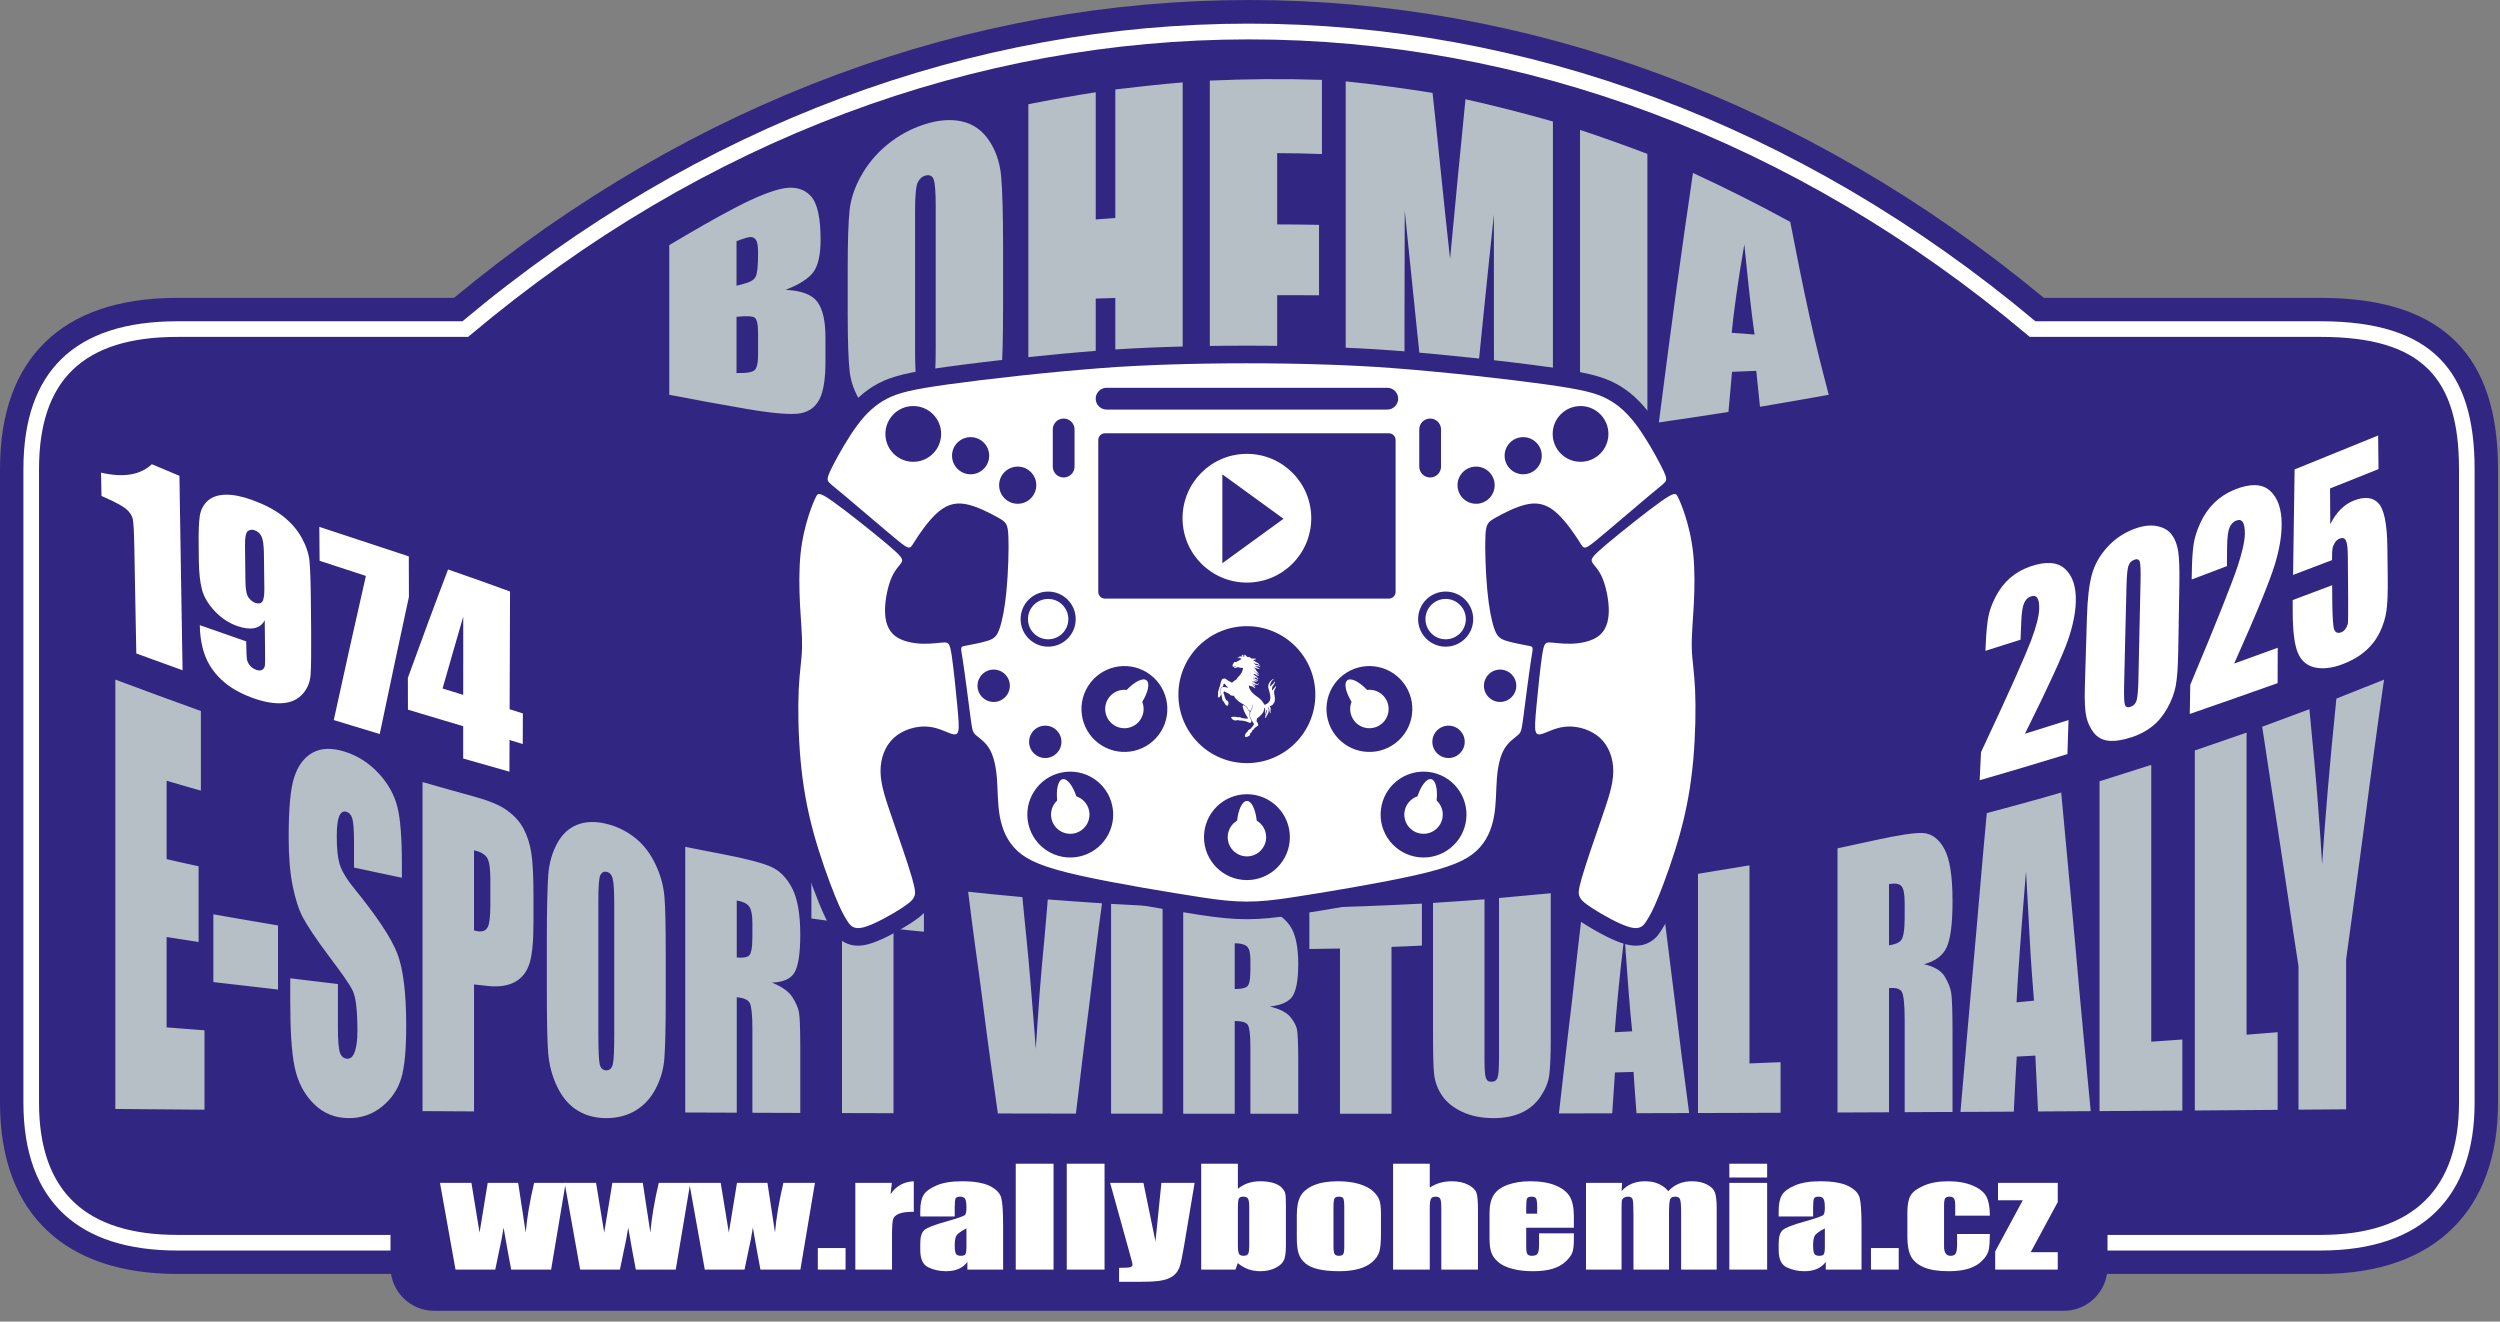
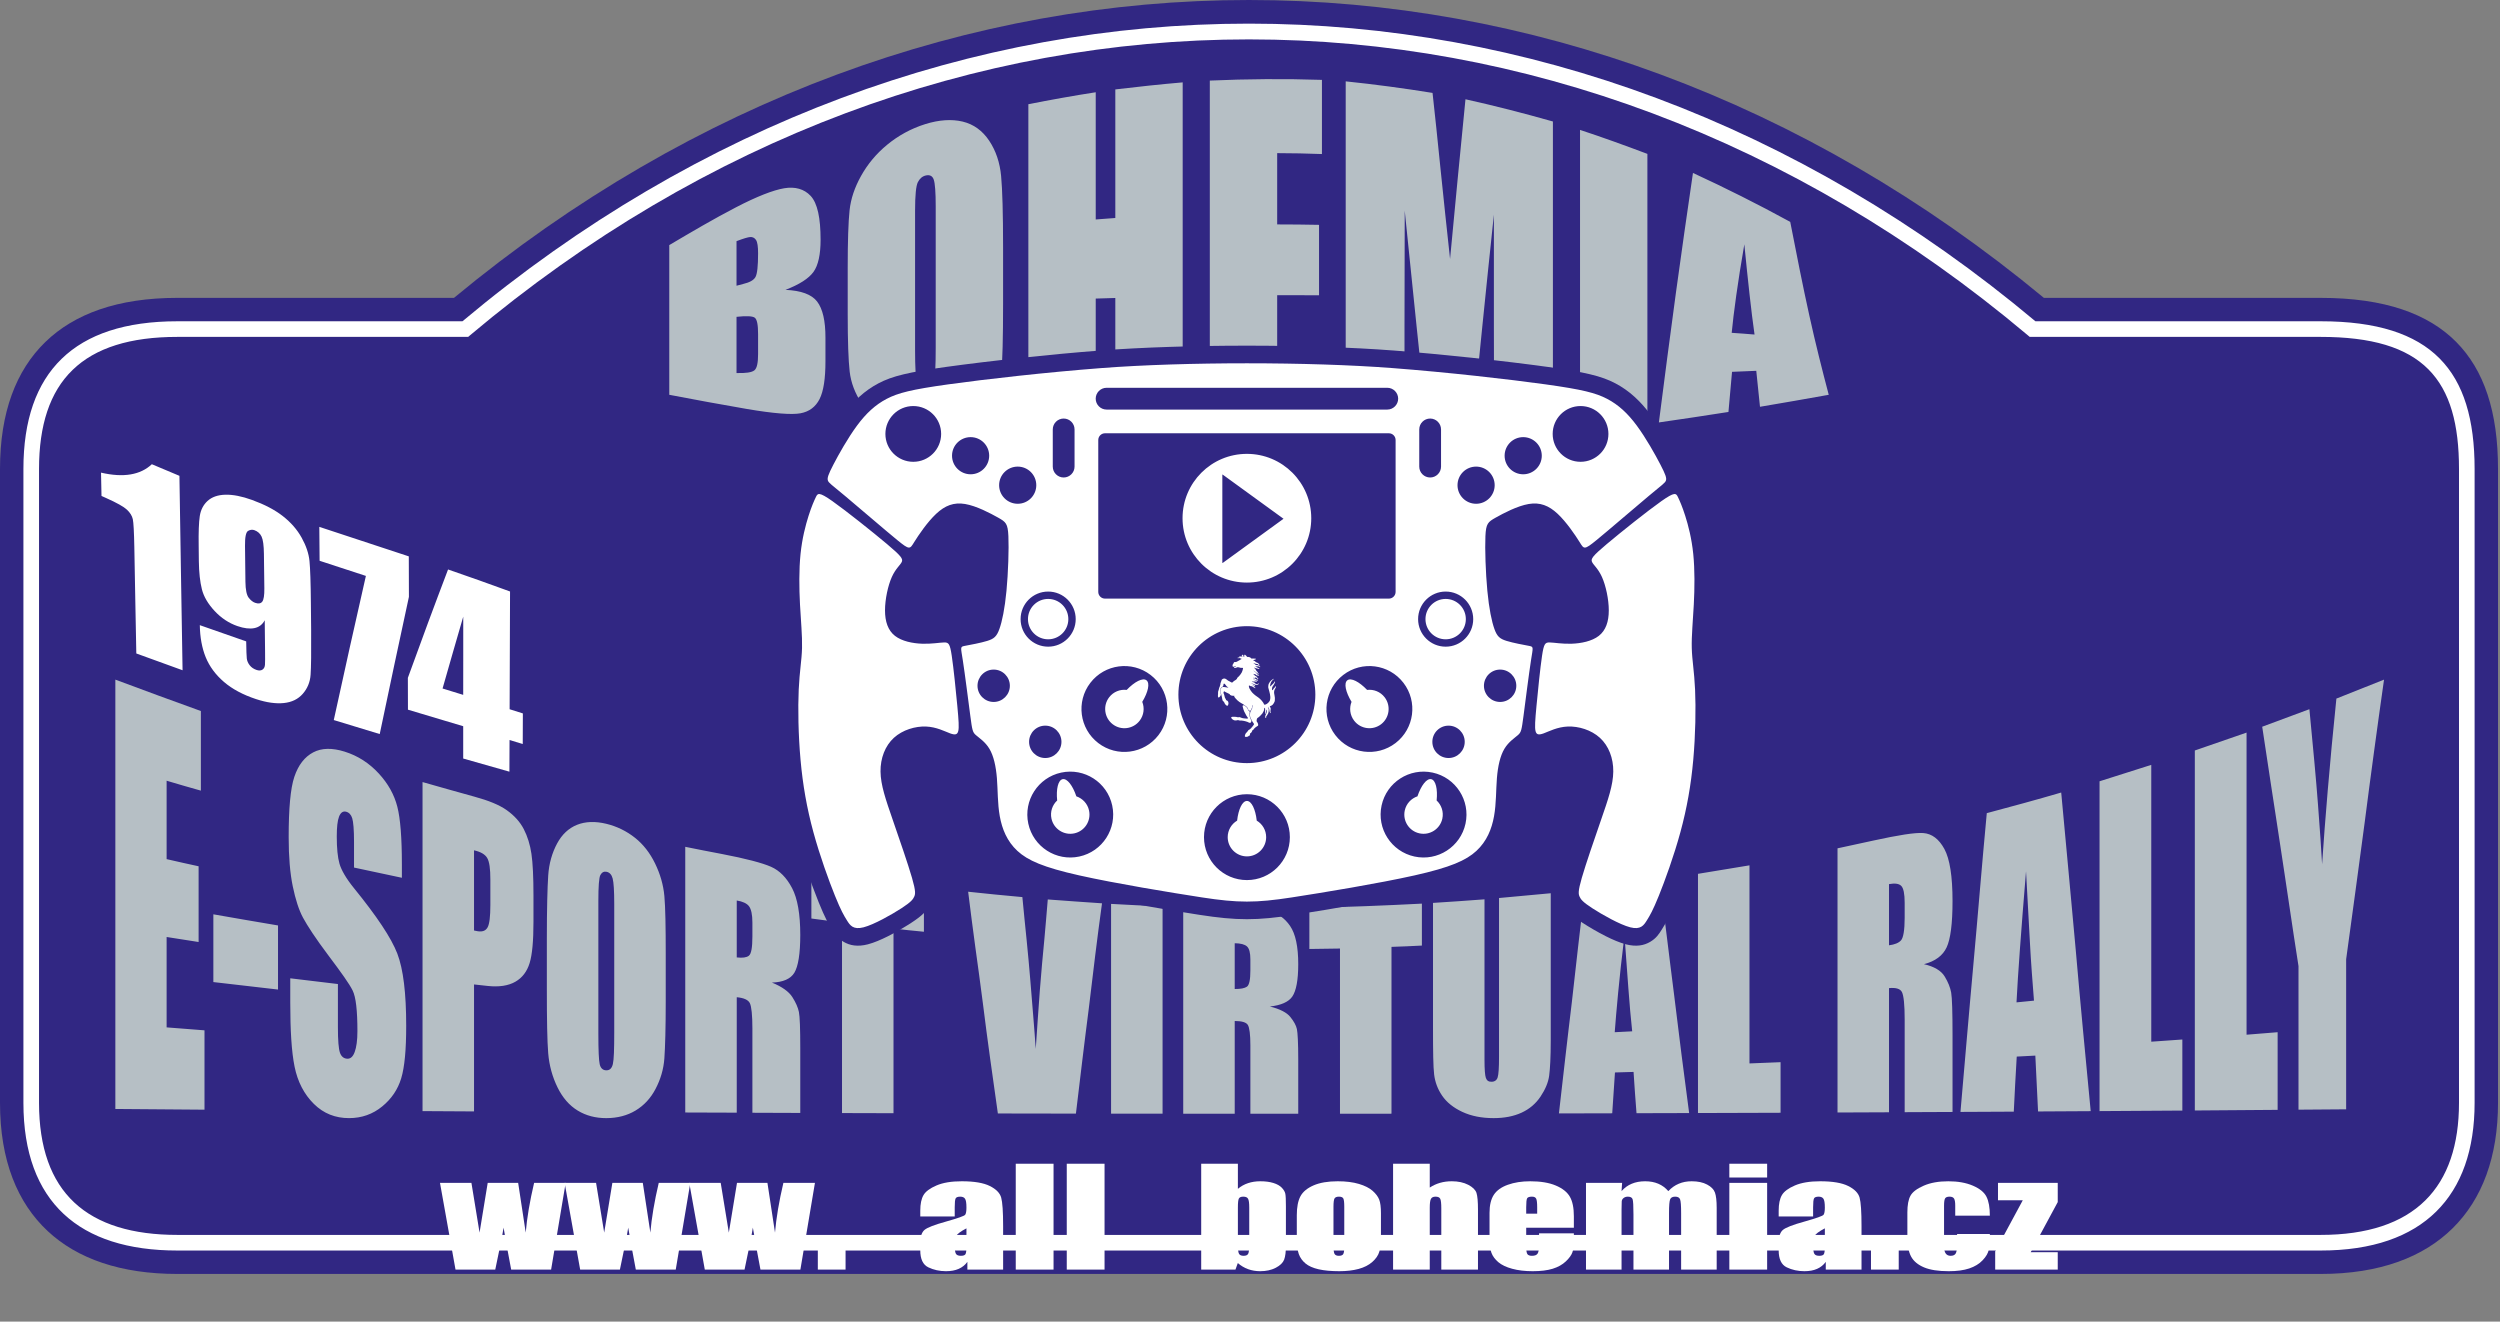
<svg xmlns="http://www.w3.org/2000/svg" width="100%" height="100%" viewBox="0 0 227 120" version="1.1" xml:space="preserve" style="fill-rule:evenodd;clip-rule:evenodd;stroke-linejoin:round;stroke-miterlimit:2;">
  <rect x="0" y="0" width="227" height="120" fill="#808080" stroke="none" />
  <g>
    <g>
      <path d="M16.107,27.046c-5.414,0 -9.352,1.448 -11.988,4.005c-2.673,2.593 -4.119,6.416 -4.119,11.535c0,-0 0,57.548 0,57.548c0,5.255 1.585,9.084 4.334,11.651c2.703,2.523 6.645,3.889 11.773,3.889c0,-0 194.606,-0 194.606,-0c5.391,-0 9.339,-1.537 11.985,-4.148c2.683,-2.646 4.122,-6.477 4.122,-11.392l0,-57.548c0,-5.176 -1.253,-8.978 -3.805,-11.545c-2.523,-2.537 -6.447,-3.995 -12.302,-3.995c-0,0 -25.128,0 -25.128,0c-43.533,-36.053 -100.826,-36.07 -144.364,0c0,0 -25.114,0 -25.114,0Z" style="fill:#312783;" />
      <path d="M16.107,29.172c-4.731,0 -8.204,1.17 -10.507,3.405c-2.313,2.243 -3.474,5.581 -3.474,10.009c-0,-0 -0,57.548 -0,57.548c-0,4.54 1.284,7.88 3.659,10.097c2.364,2.206 5.838,3.317 10.322,3.317c0,-0 194.606,-0 194.606,-0c4.706,-0 8.182,-1.256 10.492,-3.536c2.32,-2.288 3.489,-5.628 3.489,-9.878l0,-57.548c0,-4.488 -0.974,-7.821 -3.187,-10.046c-2.205,-2.218 -5.675,-3.368 -10.794,-3.368c-0,0 -25.898,0 -25.898,0c-42.981,-36.025 -99.838,-36.043 -142.824,0c0,0 -25.884,0 -25.884,0Zm0,1.418l26.401,-0l0.198,-0.167c42.526,-35.804 98.873,-35.785 141.395,0l0.197,0.167l26.415,-0c4.628,-0 7.795,0.944 9.789,2.949c1.987,1.998 2.775,5.018 2.775,9.047c-0,-0 -0,57.548 -0,57.548c-0,3.807 -0.989,6.82 -3.067,8.869c-2.087,2.059 -5.247,3.127 -9.497,3.127l-194.606,0c-4.055,0 -7.217,-0.94 -9.355,-2.935c-2.126,-1.985 -3.209,-4.998 -3.209,-9.061l0,-57.548c0,-3.968 0.972,-6.982 3.044,-8.992c2.081,-2.02 5.244,-3.004 9.52,-3.004Z" style="fill:#fff;" />
-       <path d="M39.402,107.543l148.017,-0c2.169,-0 3.944,1.784 3.944,3.964l-0,3.547c-0,2.18 -1.775,3.964 -3.944,3.964l-148.017,-0c-2.17,-0 -3.945,-1.784 -3.945,-3.964l0,-3.547c0,-2.18 1.775,-3.964 3.945,-3.964" style="fill:#312783;" />
    </g>
    <path d="M10.474,61.71c2.575,0.959 5.17,1.921 7.766,2.851l0,7.229c-1.05,-0.292 -2.081,-0.593 -3.111,-0.901l0,7.119c0.969,0.223 1.937,0.443 2.905,0.65l0,6.876c-0.968,-0.146 -1.936,-0.301 -2.905,-0.455l0,8.207c1.133,0.09 2.287,0.179 3.44,0.268l0,7.205c-2.719,-0.02 -5.417,-0.041 -8.095,-0.065l0,-38.984Zm14.77,22.321l-0,5.82c-1.957,-0.22 -3.914,-0.447 -5.871,-0.679l0,-6.152c1.957,0.341 3.914,0.686 5.871,1.011Zm11.247,-4.329c-1.462,-0.309 -2.904,-0.618 -4.346,-0.927l-0,-2.343c-0,-1.092 -0.062,-1.811 -0.165,-2.14c-0.102,-0.325 -0.289,-0.518 -0.556,-0.589c-0.268,-0.071 -0.493,0.068 -0.639,0.447c-0.142,0.369 -0.206,0.97 -0.206,1.803c0,1.072 0.082,1.897 0.247,2.473c0.164,0.569 0.59,1.324 1.319,2.222c2.073,2.554 3.386,4.514 3.934,5.945c0.543,1.416 0.804,3.599 0.804,6.559c-0,2.157 -0.142,3.734 -0.453,4.76c-0.306,1.008 -0.874,1.859 -1.731,2.558c-0.853,0.698 -1.854,1.056 -3.007,1.056c-1.236,0 -2.3,-0.409 -3.193,-1.291c-0.879,-0.868 -1.473,-2.004 -1.751,-3.379c-0.278,-1.37 -0.392,-3.326 -0.392,-5.828l0,-2.197c1.442,0.175 2.884,0.349 4.326,0.52l0,3.903c0,1.206 0.061,1.978 0.186,2.335c0.122,0.349 0.35,0.528 0.659,0.544c0.309,0.016 0.528,-0.198 0.68,-0.613c0.157,-0.43 0.247,-1.052 0.247,-1.888c-0,-1.861 -0.136,-3.091 -0.433,-3.692c-0.3,-0.609 -1.041,-1.642 -2.204,-3.188c-1.165,-1.549 -1.919,-2.711 -2.307,-3.432c-0.374,-0.696 -0.68,-1.653 -0.927,-2.843c-0.247,-1.194 -0.371,-2.684 -0.371,-4.459c0,-2.567 0.157,-4.418 0.515,-5.483c0.363,-1.079 0.942,-1.812 1.71,-2.217c0.777,-0.411 1.73,-0.418 2.842,-0.073c1.216,0.377 2.256,1.056 3.111,1.986c0.855,0.93 1.41,1.929 1.689,3.025c0.277,1.085 0.412,2.831 0.412,5.244l0,1.202Zm1.875,-8.691c1.565,0.442 3.128,0.895 4.717,1.328c1.275,0.347 2.261,0.749 2.926,1.222c0.694,0.494 1.212,1.07 1.545,1.714c0.346,0.668 0.578,1.421 0.7,2.25c0.125,0.844 0.185,2.112 0.185,3.813l0,2.368c0,1.734 -0.115,2.984 -0.35,3.744c-0.238,0.771 -0.665,1.332 -1.298,1.694c-0.623,0.357 -1.462,0.493 -2.492,0.382c-0.433,-0.047 -0.845,-0.094 -1.257,-0.138l0,11.529c-1.565,-0.008 -3.131,-0.016 -4.676,-0.028l0,-29.878Zm4.676,6.197l0,7.282c0.144,0.032 0.248,0.053 0.35,0.069c0.433,0.065 0.722,-0.057 0.886,-0.362c0.166,-0.308 0.247,-0.978 0.247,-2.026l0,-2.323c0,-0.967 -0.086,-1.602 -0.288,-1.945c-0.189,-0.322 -0.577,-0.557 -1.195,-0.695Zm17.407,13.662c0,2.461 -0.052,4.198 -0.123,5.218c-0.072,1.023 -0.357,1.938 -0.804,2.791c-0.438,0.836 -1.036,1.489 -1.813,1.957c-0.747,0.451 -1.648,0.69 -2.657,0.69c-0.968,0 -1.835,-0.221 -2.596,-0.686c-0.763,-0.465 -1.371,-1.166 -1.833,-2.107c-0.465,-0.948 -0.752,-1.982 -0.845,-3.091c-0.092,-1.112 -0.124,-3.058 -0.124,-5.824l0,-4.605c0,-2.705 0.052,-4.603 0.124,-5.714c0.072,-1.106 0.36,-2.076 0.804,-2.904c0.441,-0.825 1.051,-1.398 1.812,-1.702c0.762,-0.304 1.649,-0.338 2.658,-0.093c0.968,0.234 1.832,0.661 2.596,1.263c0.76,0.6 1.37,1.386 1.833,2.339c0.464,0.956 0.752,1.938 0.845,2.961c0.092,1.024 0.123,2.798 0.123,5.316l0,4.191Zm-4.676,-8.809c0,-1.178 -0.05,-1.939 -0.144,-2.295c-0.091,-0.342 -0.268,-0.549 -0.556,-0.608c-0.227,-0.047 -0.418,0.041 -0.557,0.292c-0.128,0.232 -0.185,1.031 -0.185,2.355l-0,12.058c-0,1.495 0.042,2.426 0.123,2.774c0.084,0.359 0.289,0.537 0.577,0.548c0.33,0.013 0.525,-0.178 0.618,-0.573c0.093,-0.392 0.124,-1.344 0.124,-2.838l0,-11.713Zm6.448,-5.17c1.091,0.224 2.184,0.434 3.296,0.646c2.225,0.425 3.706,0.82 4.491,1.166c0.781,0.344 1.419,0.992 1.915,1.941c0.492,0.939 0.742,2.359 0.742,4.248c-0,1.73 -0.192,2.858 -0.536,3.431c-0.336,0.56 -1.03,0.866 -2.039,0.894c0.906,0.37 1.538,0.818 1.854,1.316c0.323,0.509 0.515,0.954 0.597,1.356c0.083,0.406 0.124,1.503 0.124,3.298l-0,5.868c-1.463,-0.008 -2.905,-0.012 -4.347,-0.016l0,-7.643c0,-1.227 -0.084,-1.993 -0.227,-2.299c-0.145,-0.311 -0.556,-0.491 -1.194,-0.548l-0,10.482c-1.566,-0.004 -3.131,-0.012 -4.676,-0.016l-0,-24.124Zm4.676,4.874l-0,5.17c0.536,0.06 0.886,0.004 1.091,-0.147c0.227,-0.165 0.33,-0.747 0.33,-1.758l0,-1.263c0,-0.731 -0.11,-1.22 -0.309,-1.483c-0.192,-0.253 -0.576,-0.434 -1.112,-0.519Zm16.995,-1.275l-0,4.113c-0.927,-0.085 -1.854,-0.186 -2.761,-0.292l0,16.769c-1.565,-0.004 -3.131,-0.008 -4.676,-0.013l0,-17.296c-0.927,-0.118 -1.854,-0.244 -2.781,-0.37l0,-4.406c3.399,0.548 6.798,1.035 10.218,1.495Zm16.171,1.531c-0.207,1.575 -0.433,3.159 -0.619,4.743c-0.185,1.587 -0.381,3.178 -0.576,4.768c-0.196,1.589 -0.412,3.184 -0.598,4.784c-0.185,1.596 -0.391,3.2 -0.576,4.8c-2.369,-0.004 -4.738,-0.008 -7.087,-0.012c-0.226,-1.653 -0.474,-3.314 -0.7,-4.979c-0.227,-1.669 -0.454,-3.338 -0.659,-5.011c-0.206,-1.677 -0.454,-3.363 -0.68,-5.053c-0.227,-1.693 -0.453,-3.395 -0.659,-5.092c1.627,0.182 3.275,0.333 4.923,0.487c0.124,1.369 0.268,2.689 0.391,3.939c0.124,1.255 0.238,2.461 0.33,3.607c0.093,1.148 0.186,2.242 0.268,3.281c0.082,1.04 0.165,2.031 0.226,2.961c0.062,-0.938 0.124,-1.853 0.186,-2.737c0.061,-0.882 0.123,-1.739 0.185,-2.575c0.123,-1.661 0.277,-3.214 0.412,-4.658c0.112,-1.2 0.206,-2.4 0.309,-3.603c1.628,0.126 3.275,0.236 4.924,0.35Zm5.499,0.276l0,18.827c-1.565,0 -3.131,0 -4.676,-0.004l0,-19.046c1.545,0.097 3.111,0.158 4.676,0.223Zm1.875,0.077c1.092,0.045 2.205,0.056 3.317,0.069c2.204,0.027 3.686,0.136 4.47,0.304c0.782,0.168 1.423,0.609 1.916,1.329c0.495,0.721 0.741,1.88 0.741,3.468c0,1.454 -0.188,2.422 -0.535,2.936c-0.333,0.493 -1.03,0.804 -2.04,0.91c0.928,0.231 1.541,0.556 1.854,0.946c0.326,0.406 0.525,0.766 0.598,1.101c0.071,0.331 0.123,1.254 0.123,2.761l0,4.931l-4.346,-0l-0,-6.206c-0,-0.995 -0.085,-1.615 -0.227,-1.852c-0.146,-0.242 -0.535,-0.361 -1.195,-0.365l0,8.423l-4.676,-0l0,-18.755Zm4.676,3.273l0,4.155c0.536,0.004 0.908,-0.068 1.113,-0.215c0.207,-0.149 0.309,-0.634 0.309,-1.458l-0,-1.024c-0,-0.593 -0.104,-0.986 -0.309,-1.169c-0.207,-0.186 -0.577,-0.285 -1.113,-0.289Zm16.995,-3.598l0,3.809c-0.927,0.049 -1.854,0.09 -2.76,0.118l-0,15.148c-1.565,0 -3.131,0.005 -4.677,0.005l0,-15.002c-0.926,0.02 -1.853,0.032 -2.78,0.04l-0,-3.732c3.399,-0.077 6.798,-0.208 10.217,-0.386Zm11.701,-0.942l-0,13.369c-0,1.515 -0.062,2.583 -0.144,3.196c-0.082,0.613 -0.349,1.248 -0.783,1.897c-0.432,0.646 -1.01,1.137 -1.73,1.466c-0.721,0.329 -1.566,0.491 -2.534,0.491c-1.071,0 -2.02,-0.184 -2.843,-0.568c-0.804,-0.376 -1.421,-0.87 -1.833,-1.478c-0.411,-0.606 -0.639,-1.243 -0.721,-1.917c-0.083,-0.674 -0.103,-2.092 -0.103,-4.248l-0,-11.331c1.545,-0.102 3.11,-0.199 4.676,-0.325l-0,14.592c-0,0.849 0.044,1.4 0.124,1.625c0.085,0.243 0.246,0.353 0.514,0.349c0.289,-0.004 0.477,-0.145 0.556,-0.398c0.086,-0.272 0.124,-0.886 0.124,-1.856l0,-14.43c1.566,-0.142 3.131,-0.284 4.697,-0.434Zm9.888,-1.243c0.206,1.738 0.453,3.485 0.659,5.235c0.206,1.754 0.444,3.511 0.659,5.275c0.217,1.769 0.434,3.546 0.66,5.325c0.226,1.786 0.473,3.574 0.7,5.368c-1.607,0.005 -3.193,0.009 -4.779,0.013c-0.103,-1.247 -0.186,-2.498 -0.268,-3.749c-0.577,0.02 -1.133,0.033 -1.689,0.049c-0.083,1.239 -0.165,2.473 -0.248,3.708c-1.627,0.004 -3.233,0.008 -4.84,0.012c0.185,-1.673 0.391,-3.355 0.576,-5.036c0.186,-1.685 0.402,-3.377 0.598,-5.072c0.195,-1.692 0.391,-3.396 0.577,-5.105c0.185,-1.706 0.411,-3.424 0.617,-5.142c2.246,-0.26 4.512,-0.56 6.778,-0.881Zm-2.493,13.78c-0.123,-1.178 -0.247,-2.49 -0.35,-3.944c-0.102,-1.446 -0.227,-3.042 -0.35,-4.772c-0.247,2.023 -0.443,3.764 -0.577,5.227c-0.133,1.457 -0.247,2.652 -0.309,3.57c0.515,-0.029 1.051,-0.053 1.586,-0.081Zm10.65,-15.071l0,17.987c0.927,-0.037 1.875,-0.077 2.823,-0.114l-0,4.593c-2.514,0.008 -5.006,0.016 -7.499,0.024l0,-21.719c1.545,-0.256 3.111,-0.516 4.676,-0.771Zm7.993,-1.544c1.092,-0.239 2.184,-0.472 3.296,-0.715c2.205,-0.479 3.728,-0.729 4.491,-0.673c0.782,0.057 1.422,0.539 1.916,1.445c0.495,0.909 0.741,2.494 0.741,4.735c0,2.047 -0.184,3.449 -0.535,4.2c-0.349,0.747 -1.03,1.259 -2.06,1.527c0.927,0.211 1.559,0.589 1.874,1.104c0.324,0.529 0.516,1.02 0.598,1.479c0.082,0.462 0.123,1.758 0.123,3.886l0,6.949c-1.462,0.008 -2.904,0.016 -4.346,0.02l-0,-8.415c-0,-1.352 -0.089,-2.172 -0.248,-2.489c-0.15,-0.3 -0.535,-0.422 -1.174,-0.361l0,11.274c-1.565,0.007 -3.131,0.016 -4.676,0.02l0,-23.986Zm4.676,3.249l0,5.556c0.515,-0.065 0.887,-0.219 1.092,-0.451c0.207,-0.234 0.33,-0.914 0.33,-2.03l-0,-1.393c-0,-0.805 -0.104,-1.311 -0.309,-1.519c-0.207,-0.21 -0.577,-0.26 -1.113,-0.163Zm15.636,-8.317c0.205,2.36 0.453,4.719 0.659,7.099c0.206,2.388 0.453,4.776 0.659,7.18c0.206,2.416 0.433,4.845 0.659,7.282c0.227,2.448 0.474,4.906 0.701,7.371c-1.607,0.012 -3.193,0.02 -4.78,0.028c-0.082,-1.689 -0.164,-3.383 -0.247,-5.072c-0.577,0.033 -1.133,0.061 -1.689,0.089c-0.103,1.673 -0.185,3.335 -0.268,5c-1.627,0.008 -3.234,0.016 -4.841,0.024c0.186,-2.209 0.392,-4.431 0.577,-6.66c0.185,-2.238 0.402,-4.487 0.597,-6.742c0.196,-2.257 0.413,-4.54 0.598,-6.819c0.186,-2.29 0.412,-4.597 0.618,-6.908c2.245,-0.601 4.491,-1.206 6.757,-1.872Zm-2.472,18.897c-0.124,-1.588 -0.268,-3.359 -0.371,-5.32c-0.103,-1.954 -0.227,-4.098 -0.351,-6.425c-0.226,2.737 -0.411,5.097 -0.555,7.074c-0.144,1.974 -0.248,3.586 -0.31,4.829c0.515,-0.053 1.051,-0.106 1.587,-0.158Zm10.65,-21.407l-0,25.135c0.927,-0.065 1.874,-0.13 2.822,-0.199l-0,6.453c-2.513,0.016 -5.026,0.033 -7.519,0.049l-0,-29.947c1.565,-0.488 3.131,-0.987 4.697,-1.491Zm8.652,-2.932l-0,27.433c0.927,-0.077 1.874,-0.154 2.822,-0.227l-0,7.05c-2.513,0.021 -5.026,0.037 -7.519,0.057l-0,-32.688c1.565,-0.541 3.131,-1.085 4.697,-1.625Zm12.483,-4.809c-0.309,2.189 -0.617,4.371 -0.906,6.527c-0.288,2.144 -0.577,4.281 -0.845,6.392c-0.267,2.104 -0.576,4.208 -0.844,6.287c-0.268,2.071 -0.577,4.134 -0.845,6.181l0,13.629c-1.442,0.009 -2.884,0.021 -4.326,0.033l-0,-13.033c-0.288,-1.864 -0.576,-3.72 -0.845,-5.567c-0.267,-1.84 -0.555,-3.668 -0.824,-5.483c-0.267,-1.807 -0.555,-3.598 -0.824,-5.385c-0.266,-1.775 -0.535,-3.545 -0.803,-5.304c1.421,-0.528 2.843,-1.052 4.285,-1.592c0.329,3.448 0.607,6.341 0.783,8.699c0.174,2.352 0.309,4.155 0.37,5.377c0.124,-1.994 0.31,-4.244 0.515,-6.733c0.207,-2.502 0.474,-5.272 0.783,-8.306c1.422,-0.564 2.864,-1.137 4.326,-1.722" style="fill:#b6bfc5;fill-rule:nonzero;" />
    <path d="M16.292,43.205c0.05,2.943 0.091,5.887 0.139,8.826c0.048,2.944 0.096,5.887 0.146,8.828c-1.403,-0.504 -2.801,-1.008 -4.2,-1.524c-0.034,-1.606 -0.061,-3.213 -0.092,-4.82c-0.03,-1.607 -0.057,-3.211 -0.088,-4.821c-0.026,-1.392 -0.073,-2.247 -0.138,-2.551c-0.065,-0.302 -0.246,-0.594 -0.53,-0.861c-0.288,-0.271 -0.922,-0.629 -1.898,-1.063c-0.142,-0.063 -0.281,-0.125 -0.415,-0.187c-0.016,-0.705 -0.031,-1.408 -0.043,-2.117c2.041,0.476 3.577,0.209 4.614,-0.764c0.838,0.357 1.671,0.706 2.505,1.054Zm1.852,13.56c1.403,0.497 2.805,0.988 4.211,1.473c0.011,0.815 0.03,1.33 0.054,1.548c0.022,0.214 0.113,0.428 0.265,0.622c0.147,0.188 0.353,0.333 0.618,0.422c0.215,0.073 0.391,0.067 0.534,-0.024c0.138,-0.089 0.219,-0.236 0.234,-0.445c0.016,-0.211 0.014,-0.644 0.008,-1.287c-0.009,-0.916 -0.023,-1.836 -0.03,-2.753c-0.208,0.388 -0.516,0.624 -0.934,0.711c-0.415,0.087 -0.938,0.027 -1.552,-0.186c-0.777,-0.269 -1.466,-0.729 -2.06,-1.364c-0.604,-0.648 -0.993,-1.309 -1.159,-1.974c-0.167,-0.665 -0.264,-1.517 -0.277,-2.552c-0.006,-0.465 -0.008,-0.929 -0.015,-1.396c-0.02,-1.236 0.015,-2.131 0.099,-2.694c0.085,-0.565 0.321,-1.024 0.703,-1.377c0.39,-0.359 0.923,-0.55 1.618,-0.569c0.687,-0.018 1.497,0.138 2.42,0.473c1.132,0.41 2.068,0.897 2.801,1.47c0.73,0.571 1.3,1.223 1.709,1.961c0.405,0.731 0.644,1.436 0.711,2.117c0.067,0.68 0.111,1.967 0.127,3.857c0.007,0.795 0.017,1.597 0.023,2.393c0.016,2.042 -0.002,3.403 -0.05,4.084c-0.047,0.668 -0.29,1.245 -0.711,1.725c-0.42,0.48 -0.99,0.761 -1.717,0.836c-0.726,0.074 -1.565,-0.041 -2.524,-0.357c-1.188,-0.392 -2.164,-0.913 -2.92,-1.564c-0.757,-0.651 -1.311,-1.401 -1.652,-2.241c-0.339,-0.835 -0.518,-1.812 -0.534,-2.909Zm4.141,-3.941c0.009,0.734 0.112,1.216 0.3,1.455c0.187,0.237 0.381,0.388 0.581,0.457c0.291,0.101 0.511,0.069 0.645,-0.103c0.135,-0.173 0.199,-0.575 0.192,-1.212c-0.012,-1.044 -0.025,-2.085 -0.039,-3.133c-0.009,-0.761 -0.081,-1.283 -0.211,-1.563c-0.131,-0.283 -0.354,-0.478 -0.661,-0.588c-0.18,-0.064 -0.371,-0.043 -0.565,0.069c-0.198,0.114 -0.289,0.565 -0.28,1.367c0.013,1.084 0.025,2.167 0.038,3.251Zm14.834,-2.306c0.004,1.225 0.007,2.449 0.011,3.674c-0.445,2.067 -0.894,4.136 -1.333,6.21c-0.44,2.081 -0.88,4.164 -1.318,6.25c-1.394,-0.42 -2.781,-0.842 -4.172,-1.271c0.481,-2.188 0.96,-4.378 1.445,-6.561c0.483,-2.18 0.975,-4.355 1.471,-6.527c-1.402,-0.454 -2.808,-0.914 -4.203,-1.374c-0.007,-1.026 -0.015,-2.054 -0.026,-3.08c2.704,0.895 5.413,1.787 8.125,2.679Zm9.193,3.189c-0.007,1.778 -0.013,3.559 -0.019,5.342c-0.005,1.781 -0.011,3.566 -0.019,5.349c0.399,0.125 0.799,0.249 1.202,0.38c-0.004,0.926 -0.008,1.852 -0.011,2.778c-0.4,-0.124 -0.799,-0.245 -1.199,-0.363c-0.003,0.96 -0.007,1.917 -0.011,2.875c-1.403,-0.395 -2.797,-0.793 -4.196,-1.194l0,-2.934c-1.675,-0.494 -3.346,-0.994 -5.017,-1.501c-0.004,-0.964 -0.008,-1.93 -0.008,-2.891c0.6,-1.656 1.208,-3.308 1.813,-4.951c0.605,-1.639 1.222,-3.263 1.837,-4.889c1.875,0.647 3.749,1.309 5.628,1.999Zm-4.253,9.386c0,-1.184 0.004,-2.365 0.004,-3.549c0,-1.184 0.004,-2.365 0,-3.553c-0.311,1.085 -0.628,2.166 -0.941,3.251c-0.314,1.087 -0.626,2.179 -0.937,3.273c0.626,0.19 1.252,0.382 1.874,0.578" style="fill:#fff;fill-rule:nonzero;" />
    <path d="M60.77,22.254c2.021,-1.195 4.011,-2.368 6.075,-3.439c1.884,-0.979 3.363,-1.552 4.358,-1.721c0.984,-0.167 1.813,0.063 2.4,0.689c0.624,0.664 0.906,2.007 0.906,3.99c0,1.336 -0.213,2.315 -0.642,2.913c-0.434,0.603 -1.285,1.148 -2.548,1.632c1.411,0.064 2.377,0.412 2.874,1.061c0.514,0.669 0.758,1.76 0.758,3.276l0,2.149c0,1.566 -0.17,2.716 -0.537,3.436c-0.359,0.705 -0.933,1.138 -1.726,1.286c-0.796,0.149 -2.428,0.026 -4.875,-0.392c-2.353,-0.402 -4.695,-0.841 -7.043,-1.287l0,-13.593Zm6.106,-0.357l0,4.047c0.264,-0.078 0.464,-0.127 0.6,-0.159c0.59,-0.138 0.956,-0.344 1.116,-0.622c0.166,-0.287 0.242,-1.007 0.242,-2.16c0,-0.611 -0.056,-1.016 -0.189,-1.216c-0.13,-0.195 -0.317,-0.28 -0.527,-0.265c-0.21,0.016 -0.62,0.138 -1.242,0.375Zm0,6.871l0,5.104c0.842,0.025 1.384,-0.055 1.621,-0.244c0.237,-0.189 0.337,-0.686 0.337,-1.474l0,-1.82c0,-0.838 -0.092,-1.335 -0.305,-1.489c-0.207,-0.149 -0.758,-0.173 -1.653,-0.077Zm24.204,-1.149c0,3.029 -0.053,5.164 -0.169,6.422c-0.115,1.255 -0.453,2.382 -1.042,3.383c-0.58,0.986 -1.367,1.713 -2.369,2.159c-0.977,0.437 -2.15,0.566 -3.474,0.411c-1.255,-0.148 -2.375,-0.53 -3.379,-1.111c-0.996,-0.575 -1.794,-1.326 -2.411,-2.262c-0.603,-0.913 -0.969,-1.873 -1.085,-2.88c-0.115,-1.008 -0.179,-2.757 -0.179,-5.252l0,-4.157c0,-2.442 0.059,-4.182 0.169,-5.228c0.111,-1.053 0.463,-2.088 1.042,-3.128c0.589,-1.056 1.369,-2.008 2.369,-2.831c0.989,-0.813 2.141,-1.464 3.474,-1.88c1.236,-0.386 2.392,-0.463 3.38,-0.226c1.013,0.243 1.811,0.837 2.411,1.735c0.611,0.915 0.969,1.987 1.084,3.202c0.116,1.223 0.179,3.387 0.179,6.486l0,5.157Zm-6.117,-8.861c0,-1.297 -0.062,-2.114 -0.179,-2.449c-0.114,-0.333 -0.358,-0.46 -0.726,-0.375c-0.316,0.074 -0.547,0.28 -0.716,0.608c-0.167,0.325 -0.253,1.188 -0.253,2.584l0,12.682c0,1.576 0.06,2.551 0.169,2.919c0.112,0.381 0.358,0.576 0.758,0.597c0.4,0.022 0.663,-0.183 0.779,-0.615c0.116,-0.431 0.168,-1.474 0.168,-3.114l0,-12.837Zm22.425,-11.278l-0,33.492c-2.043,-0.059 -4.085,-0.134 -6.117,-0.219l-0,-13.696c-0.6,0.018 -1.19,0.036 -1.779,0.053l-0,13.551c-2.042,-0.109 -4.085,-0.247 -6.117,-0.392l0,-30.807c2.032,-0.399 4.075,-0.77 6.117,-1.085l-0,11.551c0.589,-0.046 1.179,-0.092 1.779,-0.134l-0,-11.675c2.032,-0.243 4.074,-0.463 6.117,-0.639Zm2.463,-0.163c3.391,-0.148 6.781,-0.177 10.181,-0.064l0,6.734c-1.358,-0.057 -2.716,-0.074 -4.064,-0.082l-0,6.472c1.263,0.007 2.527,0.007 3.801,0.039l-0,6.397c-1.274,-0.014 -2.538,-0.007 -3.801,-0.007l-0,7.458c1.495,-0.007 2.99,-0.025 4.485,-0.028l-0,6.726c-3.538,0.067 -7.075,0.085 -10.602,0.057l0,-33.702Zm31.153,3.715l-0,28.523c-1.779,0.187 -3.559,0.364 -5.338,0.523c-0.011,-3.428 -0.021,-6.857 -0.021,-10.289l-0,-10.296c-0.358,3.401 -0.717,6.825 -1.064,10.279c-0.348,3.47 -0.705,6.97 -1.052,10.49c-1.253,0.092 -2.506,0.184 -3.748,0.265c-0.379,-3.52 -0.759,-7.065 -1.127,-10.625c-0.369,-3.573 -0.737,-7.167 -1.105,-10.776c-0.011,3.591 -0.021,7.186 -0.021,10.773l-0,10.766c-1.78,0.092 -3.558,0.173 -5.338,0.237l0,-33.514c2.622,0.272 5.253,0.625 7.885,1.049c0.222,1.976 0.459,4.295 0.727,6.928c0.279,2.732 0.569,5.447 0.863,8.15c0.232,-2.445 0.463,-4.881 0.695,-7.305c0.231,-2.411 0.464,-4.811 0.705,-7.196c2.643,0.586 5.286,1.268 7.939,2.018Zm8.58,2.941l0,24.532c-2.043,0.269 -4.085,0.531 -6.117,0.782l-0,-27.492c2.032,0.668 4.074,1.407 6.117,2.178Zm12.97,6.174c0.58,2.98 1.142,5.823 1.738,8.522c0.562,2.549 1.168,4.941 1.758,7.178c-2.085,0.375 -4.17,0.739 -6.243,1.089c-0.116,-1.078 -0.232,-2.163 -0.337,-3.266c-0.737,0.028 -1.474,0.06 -2.201,0.092c-0.116,1.209 -0.221,2.421 -0.326,3.644c-2.106,0.329 -4.211,0.65 -6.317,0.951c0.516,-4.019 1.025,-7.949 1.548,-11.777c0.508,-3.722 1.032,-7.352 1.547,-10.876c2.938,1.354 5.885,2.832 8.833,4.443Zm-3.242,10.229c-0.148,-1.071 -0.307,-2.287 -0.453,-3.64c-0.148,-1.368 -0.316,-2.892 -0.474,-4.553c-0.305,1.757 -0.549,3.326 -0.737,4.669c-0.19,1.361 -0.326,2.485 -0.41,3.369c0.684,0.042 1.379,0.098 2.074,0.155" style="fill:#b6bfc5;fill-rule:nonzero;" />
    <g>
      <path d="M51.362,107.405l-1.321,7.874l-3.626,0c-0.187,-0.962 -0.417,-2.232 -0.691,-3.81c-0.104,0.695 -0.236,1.394 -0.4,2.097l-0.354,1.713l-3.61,0l-1.409,-7.874l2.855,-0c0.033,0.206 0.279,1.711 0.738,4.516c0.048,-0.291 0.293,-1.798 0.74,-4.516l2.765,-0l0.687,4.516c0.11,-1.32 0.364,-2.827 0.761,-4.516l2.865,-0Z" style="fill:#fff;fill-rule:nonzero;" />
      <path d="M62.679,107.405l-1.321,7.874l-3.626,0c-0.186,-0.962 -0.417,-2.232 -0.691,-3.81c-0.104,0.695 -0.236,1.394 -0.399,2.097l-0.355,1.713l-3.609,0l-1.409,-7.874l2.854,-0c0.034,0.206 0.279,1.711 0.738,4.516c0.048,-0.291 0.293,-1.798 0.741,-4.516l2.764,-0l0.687,4.516c0.11,-1.32 0.364,-2.827 0.761,-4.516l2.865,-0Z" style="fill:#fff;fill-rule:nonzero;" />
      <path d="M73.997,107.405l-1.322,7.874l-3.626,0c-0.186,-0.962 -0.417,-2.232 -0.69,-3.81c-0.105,0.695 -0.237,1.394 -0.4,2.097l-0.355,1.713l-3.609,0l-1.409,-7.874l2.854,-0c0.034,0.206 0.279,1.711 0.738,4.516c0.048,-0.291 0.293,-1.798 0.741,-4.516l2.764,-0l0.687,4.516c0.111,-1.32 0.364,-2.827 0.761,-4.516l2.866,-0Z" style="fill:#fff;fill-rule:nonzero;" />
      <path d="M74.258,115.279l0,-1.956l2.519,-0l-0,1.956l-2.519,0Z" style="fill:#fff;" />
-       <path d="M80.978,107.405l-0.118,1.036c0.487,-0.745 1.191,-1.138 2.113,-1.182l-0,2.77c-0.612,0 -1.063,0.059 -1.35,0.179c-0.287,0.119 -0.462,0.283 -0.53,0.496c-0.064,0.211 -0.098,0.699 -0.098,1.464l-0,3.111l-3.331,0l0,-7.874l3.314,-0Z" style="fill:#fff;fill-rule:nonzero;" />
      <path d="M86.689,110.455l-3.128,-0l0,-0.529c0,-0.609 0.099,-1.079 0.293,-1.411c0.195,-0.331 0.589,-0.622 1.178,-0.875c0.589,-0.254 1.352,-0.381 2.296,-0.381c1.127,-0 1.978,0.144 2.55,0.431c0.572,0.286 0.916,0.638 1.031,1.055c0.116,0.418 0.175,1.279 0.175,2.581l-0,3.953l-3.246,0l0,-0.702c-0.203,0.283 -0.468,0.494 -0.789,0.635c-0.321,0.142 -0.704,0.213 -1.152,0.213c-0.583,-0 -1.119,-0.117 -1.606,-0.352c-0.488,-0.237 -0.73,-0.752 -0.73,-1.548l0,-0.648c0,-0.589 0.13,-0.99 0.389,-1.205c0.259,-0.215 0.902,-0.464 1.927,-0.747c1.096,-0.31 1.682,-0.517 1.761,-0.624c0.076,-0.107 0.115,-0.324 0.115,-0.654c0,-0.412 -0.042,-0.679 -0.129,-0.804c-0.085,-0.124 -0.228,-0.187 -0.428,-0.187c-0.229,0 -0.369,0.053 -0.423,0.158c-0.056,0.104 -0.084,0.377 -0.084,0.817l-0,0.824Zm1.064,1.079c-0.538,0.282 -0.85,0.517 -0.935,0.707c-0.087,0.191 -0.129,0.462 -0.129,0.818c-0,0.409 0.036,0.671 0.112,0.79c0.073,0.12 0.223,0.178 0.445,0.178c0.212,0 0.347,-0.046 0.412,-0.139c0.065,-0.093 0.095,-0.336 0.095,-0.733l0,-1.621Z" style="fill:#fff;fill-rule:nonzero;" />
      <path d="M92.23,115.279l-0,-9.612l3.432,-0l-0,9.612l-3.432,0Z" style="fill:#fff;" />
      <path d="M96.862,115.279l-0,-9.612l3.431,-0l0,9.612l-3.431,0Z" style="fill:#fff;" />
-       <path d="M108.472,107.405l-0.955,5.697c-0.152,0.903 -0.279,1.519 -0.38,1.847c-0.102,0.328 -0.271,0.6 -0.507,0.812c-0.234,0.215 -0.564,0.371 -0.984,0.472c-0.42,0.102 -1.093,0.152 -2.014,0.152l-2.02,0l0,-1.264c0.518,0 0.85,-0.018 0.997,-0.056c0.15,-0.037 0.225,-0.122 0.225,-0.252c0,-0.064 -0.07,-0.338 -0.208,-0.824l-1.826,-6.584l3.023,-0l1.094,5.324l0.537,-5.324l3.018,-0Z" style="fill:#fff;fill-rule:nonzero;" />
      <path d="M112.4,105.667l-0,2.278c0.276,-0.231 0.583,-0.403 0.923,-0.516c0.339,-0.113 0.708,-0.17 1.105,-0.17c0.456,-0 0.854,0.05 1.192,0.154c0.335,0.103 0.591,0.247 0.769,0.433c0.177,0.186 0.282,0.369 0.318,0.547c0.037,0.178 0.054,0.559 0.054,1.14l-0,3.553c-0,0.577 -0.054,1.008 -0.161,1.29c-0.11,0.284 -0.361,0.528 -0.758,0.737c-0.4,0.209 -0.87,0.312 -1.417,0.312c-0.392,-0 -0.758,-0.063 -1.099,-0.186c-0.338,-0.124 -0.65,-0.308 -0.932,-0.555l-0.214,0.595l-3.111,0l0,-9.612l3.331,-0Zm1.031,3.974c-0,-0.408 -0.037,-0.673 -0.11,-0.798c-0.07,-0.124 -0.214,-0.187 -0.426,-0.187c-0.208,0 -0.34,0.055 -0.402,0.164c-0.063,0.108 -0.093,0.383 -0.093,0.821l-0,3.396c-0,0.424 0.034,0.695 0.104,0.812c0.07,0.12 0.208,0.178 0.417,0.178c0.211,0 0.349,-0.06 0.414,-0.184c0.065,-0.121 0.096,-0.417 0.096,-0.883l-0,-3.319Z" style="fill:#fff;fill-rule:nonzero;" />
      <path d="M125.39,110.169l0,1.93c0,0.709 -0.05,1.228 -0.149,1.56c-0.098,0.33 -0.31,0.638 -0.634,0.925c-0.324,0.288 -0.741,0.499 -1.251,0.637c-0.51,0.135 -1.093,0.204 -1.752,0.204c-0.738,-0 -1.364,-0.059 -1.874,-0.174c-0.512,-0.117 -0.91,-0.294 -1.191,-0.529c-0.285,-0.237 -0.488,-0.522 -0.609,-0.856c-0.121,-0.335 -0.18,-0.837 -0.18,-1.505l-0,-2.02c-0,-0.733 0.11,-1.304 0.329,-1.717c0.22,-0.411 0.617,-0.741 1.189,-0.99c0.572,-0.25 1.305,-0.375 2.195,-0.375c0.747,-0 1.389,0.081 1.927,0.241c0.535,0.16 0.949,0.368 1.242,0.626c0.29,0.257 0.491,0.522 0.598,0.796c0.107,0.273 0.16,0.688 0.16,1.247Zm-3.33,-0.593c0,-0.403 -0.031,-0.658 -0.09,-0.762c-0.062,-0.105 -0.191,-0.158 -0.392,-0.158c-0.199,0 -0.332,0.053 -0.4,0.158c-0.064,0.104 -0.098,0.359 -0.098,0.762l0,3.554c0,0.373 0.034,0.616 0.098,0.727c0.068,0.114 0.198,0.17 0.392,0.17c0.2,0 0.33,-0.05 0.395,-0.153c0.064,-0.104 0.095,-0.324 0.095,-0.665l0,-3.633Z" style="fill:#fff;fill-rule:nonzero;" />
      <path d="M129.822,105.667l0,2.165c0.288,-0.19 0.598,-0.334 0.93,-0.429c0.332,-0.096 0.69,-0.144 1.071,-0.144c0.583,-0 1.078,0.107 1.49,0.32c0.409,0.214 0.659,0.46 0.752,0.739c0.09,0.28 0.135,0.79 0.135,1.529l0,5.432l-3.33,0l0,-5.543c0,-0.458 -0.031,-0.754 -0.095,-0.883c-0.065,-0.132 -0.206,-0.197 -0.429,-0.197c-0.206,0 -0.344,0.067 -0.417,0.203c-0.07,0.134 -0.107,0.401 -0.107,0.8l0,5.62l-3.33,0l0,-9.612l3.33,-0Z" style="fill:#fff;fill-rule:nonzero;" />
      <path d="M142.906,111.476l-4.327,-0l-0,1.707c-0,0.356 0.037,0.587 0.107,0.691c0.073,0.103 0.211,0.153 0.417,0.153c0.256,0 0.428,-0.068 0.513,-0.204c0.087,-0.138 0.129,-0.403 0.129,-0.796l0,-1.041l3.161,-0l0,0.583c0,0.488 -0.042,0.863 -0.126,1.124c-0.088,0.262 -0.288,0.541 -0.601,0.839c-0.312,0.298 -0.713,0.52 -1.195,0.67c-0.481,0.148 -1.084,0.223 -1.811,0.223c-0.704,-0 -1.327,-0.073 -1.868,-0.221c-0.538,-0.146 -0.957,-0.346 -1.259,-0.601c-0.301,-0.256 -0.507,-0.537 -0.623,-0.845c-0.115,-0.306 -0.174,-0.751 -0.174,-1.339l-0,-2.298c-0,-0.689 0.129,-1.232 0.388,-1.631c0.26,-0.397 0.682,-0.702 1.271,-0.913c0.592,-0.213 1.268,-0.318 2.034,-0.318c0.935,-0 1.707,0.127 2.316,0.383c0.609,0.255 1.037,0.593 1.282,1.014c0.245,0.42 0.366,1.013 0.366,1.777l0,1.043Zm-3.33,-1.276l0,-0.576c0,-0.409 -0.031,-0.67 -0.093,-0.789c-0.062,-0.12 -0.189,-0.179 -0.38,-0.179c-0.237,0 -0.383,0.051 -0.44,0.152c-0.056,0.101 -0.084,0.373 -0.084,0.816l-0,0.576l0.997,-0Z" style="fill:#fff;fill-rule:nonzero;" />
      <path d="M147.287,107.405l-0.05,0.749c0.259,-0.298 0.566,-0.523 0.924,-0.67c0.355,-0.15 0.763,-0.225 1.22,-0.225c0.89,-0 1.589,0.298 2.101,0.895c0.279,-0.298 0.595,-0.523 0.947,-0.67c0.352,-0.15 0.741,-0.225 1.172,-0.225c0.563,-0 1.034,0.099 1.403,0.298c0.372,0.196 0.609,0.439 0.713,0.727c0.104,0.285 0.158,0.751 0.158,1.397l-0,5.598l-3.229,0l-0,-5.134c-0,-0.673 -0.031,-1.088 -0.096,-1.248c-0.062,-0.16 -0.208,-0.241 -0.442,-0.241c-0.237,0 -0.389,0.079 -0.457,0.237c-0.07,0.158 -0.104,0.575 -0.104,1.252l0,5.134l-3.229,0l0,-5.002c0,-0.772 -0.025,-1.236 -0.079,-1.39c-0.05,-0.154 -0.197,-0.231 -0.433,-0.231c-0.15,0 -0.274,0.041 -0.381,0.122c-0.104,0.081 -0.16,0.18 -0.172,0.298c-0.011,0.115 -0.016,0.364 -0.016,0.743l-0,5.46l-3.229,0l-0,-7.874l3.279,-0Z" style="fill:#fff;fill-rule:nonzero;" />
      <path d="M160.456,105.667l-0,1.251l-3.432,0l-0,-1.251l3.432,-0Zm-0,1.738l-0,7.874l-3.432,0l-0,-7.874l3.432,-0Z" style="fill:#fff;fill-rule:nonzero;" />
      <path d="M164.631,110.455l-3.127,-0l-0,-0.529c-0,-0.609 0.098,-1.079 0.293,-1.411c0.194,-0.331 0.588,-0.622 1.177,-0.875c0.59,-0.254 1.353,-0.381 2.296,-0.381c1.127,-0 1.978,0.144 2.55,0.431c0.572,0.286 0.916,0.638 1.032,1.055c0.115,0.418 0.174,1.279 0.174,2.581l0,3.953l-3.246,0l0,-0.702c-0.202,0.283 -0.467,0.494 -0.788,0.635c-0.321,0.142 -0.705,0.213 -1.153,0.213c-0.583,-0 -1.118,-0.117 -1.606,-0.352c-0.487,-0.237 -0.729,-0.752 -0.729,-1.548l-0,-0.648c-0,-0.589 0.129,-0.99 0.389,-1.205c0.259,-0.215 0.901,-0.464 1.927,-0.747c1.095,-0.31 1.682,-0.517 1.76,-0.624c0.076,-0.107 0.116,-0.324 0.116,-0.654c-0,-0.412 -0.043,-0.679 -0.13,-0.804c-0.084,-0.124 -0.228,-0.187 -0.428,-0.187c-0.228,0 -0.369,0.053 -0.422,0.158c-0.057,0.104 -0.085,0.377 -0.085,0.817l0,0.824Zm1.065,1.079c-0.538,0.282 -0.851,0.517 -0.935,0.707c-0.088,0.191 -0.13,0.462 -0.13,0.818c0,0.409 0.036,0.671 0.113,0.79c0.073,0.12 0.222,0.178 0.445,0.178c0.211,0 0.346,-0.046 0.411,-0.139c0.065,-0.093 0.096,-0.336 0.096,-0.733l-0,-1.621Z" style="fill:#fff;fill-rule:nonzero;" />
      <path d="M169.885,115.279l0,-1.956l2.519,-0l-0,1.956l-2.519,0Z" style="fill:#fff;" />
      <path d="M180.679,110.382l-3.144,-0l-0,-0.912c-0,-0.315 -0.037,-0.53 -0.11,-0.644c-0.074,-0.113 -0.209,-0.17 -0.406,-0.17c-0.197,0 -0.33,0.049 -0.397,0.148c-0.068,0.1 -0.102,0.32 -0.102,0.664l0,3.717c0,0.281 0.051,0.492 0.152,0.632c0.099,0.14 0.248,0.21 0.446,0.21c0.228,0 0.383,-0.072 0.465,-0.218c0.081,-0.146 0.121,-0.421 0.121,-0.829l-0,-0.933l2.975,-0c-0.006,0.628 -0.037,1.099 -0.096,1.414c-0.056,0.313 -0.242,0.635 -0.555,0.966c-0.31,0.33 -0.719,0.579 -1.22,0.747c-0.501,0.168 -1.121,0.251 -1.862,0.251c-0.941,-0 -1.69,-0.115 -2.243,-0.348c-0.549,-0.231 -0.941,-0.555 -1.169,-0.972c-0.228,-0.42 -0.344,-1.011 -0.344,-1.781l0,-2.238c0,-0.67 0.093,-1.175 0.282,-1.515c0.186,-0.34 0.586,-0.644 1.2,-0.911c0.612,-0.268 1.355,-0.401 2.234,-0.401c0.871,-0 1.615,0.133 2.234,0.399c0.618,0.265 1.029,0.599 1.232,1.004c0.205,0.405 0.307,0.979 0.307,1.72" style="fill:#fff;fill-rule:nonzero;" />
      <path d="M186.843,107.405l0,1.745l-2.454,4.549l2.454,0l0,1.58l-5.68,0l0,-1.65l2.505,-4.645l-2.251,0l-0,-1.579l5.426,-0Z" style="fill:#fff;fill-rule:nonzero;" />
    </g>
    <path d="M87.656,68.031c-0.127,0.068 -0.268,0.124 -0.424,0.169l-0.007,0c-0.474,0.137 -0.95,0.092 -1.509,-0.113c-0.111,-0.041 -0.242,-0.096 -0.386,-0.156c-0.357,-0.148 -0.845,-0.352 -1.31,-0.369c-0.306,-0.012 -0.656,0.042 -0.997,0.162l-0.006,0c-0.295,0.104 -0.568,0.253 -0.779,0.445c-0.208,0.191 -0.375,0.448 -0.493,0.748l-0,0.006c-0.136,0.343 -0.205,0.725 -0.2,1.122c0.011,0.956 0.429,2.165 0.994,3.798l0.002,-0l0.012,0.036l0,0.007c0.347,1.002 0.735,2.124 0.985,2.87c0.32,0.952 0.611,1.849 0.803,2.511c0.218,0.755 0.312,1.231 0.336,1.57c0.042,0.607 -0.073,0.925 -0.221,1.25c-0.123,0.268 -0.27,0.532 -0.619,0.872c-0.233,0.227 -0.572,0.494 -1.108,0.843c-0.546,0.354 -1.342,0.825 -2.107,1.211c-0.627,0.315 -1.268,0.588 -1.809,0.729l-0,0.001c-0.952,0.246 -1.646,0.109 -2.21,-0.222c-0.548,-0.322 -0.8,-0.709 -1.045,-1.1c-0.169,-0.271 -0.337,-0.544 -0.52,-0.908c-0.188,-0.372 -0.411,-0.864 -0.704,-1.589c-0.318,-0.789 -0.723,-1.858 -1.117,-3.02c-0.304,-0.898 -0.616,-1.896 -0.898,-2.93c-0.32,-1.174 -0.573,-2.295 -0.767,-3.392c-0.192,-1.085 -0.34,-2.228 -0.449,-3.452c-0.101,-1.121 -0.163,-2.275 -0.191,-3.36c-0.031,-1.202 -0.021,-2.321 0.02,-3.227c0.042,-0.928 0.115,-1.616 0.179,-2.231c0.058,-0.553 0.11,-1.045 0.121,-1.51c0.017,-0.674 -0.039,-1.521 -0.101,-2.449c-0.026,-0.392 -0.053,-0.805 -0.083,-1.379c-0.042,-0.817 -0.067,-1.704 -0.058,-2.604c0.009,-0.779 0.042,-1.538 0.113,-2.227l0,0c0.079,-0.773 0.205,-1.487 0.347,-2.126c0.141,-0.632 0.3,-1.188 0.449,-1.654c0.157,-0.495 0.294,-0.872 0.412,-1.163c0.131,-0.327 0.245,-0.574 0.338,-0.766c0.238,-0.492 0.45,-0.898 0.908,-1.082c0.016,-0.217 0.067,-0.449 0.158,-0.713c0.109,-0.315 0.279,-0.682 0.541,-1.188l0,-0.006c0.259,-0.498 0.657,-1.222 1.155,-2.045c0.358,-0.591 0.743,-1.185 1.121,-1.696c0.473,-0.642 0.96,-1.191 1.488,-1.67c0.547,-0.496 1.119,-0.898 1.744,-1.226c0.62,-0.326 1.292,-0.583 2.302,-0.824c0.925,-0.221 2.118,-0.427 3.837,-0.666c1.826,-0.254 4.271,-0.553 6.914,-0.834c2.324,-0.247 4.778,-0.48 7.075,-0.656c3.825,-0.293 8.586,-0.44 13.327,-0.44c4.741,0 9.503,0.147 13.327,0.44c2.297,0.176 4.752,0.409 7.076,0.656c2.643,0.281 5.088,0.58 6.914,0.834c1.718,0.239 2.912,0.445 3.837,0.666c1.009,0.241 1.681,0.498 2.302,0.824c0.624,0.328 1.196,0.73 1.744,1.226c0.527,0.479 1.014,1.028 1.488,1.67c0.377,0.511 0.762,1.105 1.12,1.696c0.499,0.823 0.897,1.547 1.155,2.045l0,0.006c0.263,0.506 0.433,0.873 0.541,1.188c0.092,0.264 0.142,0.496 0.158,0.713c0.459,0.184 0.671,0.59 0.908,1.082c0.093,0.192 0.207,0.439 0.339,0.766c0.117,0.291 0.255,0.668 0.412,1.163c0.148,0.466 0.307,1.022 0.448,1.654c0.143,0.639 0.268,1.353 0.347,2.126l0.001,0c0.07,0.689 0.104,1.448 0.112,2.227c0.01,0.9 -0.015,1.787 -0.058,2.604c-0.029,0.574 -0.057,0.987 -0.083,1.379c-0.062,0.928 -0.118,1.775 -0.101,2.449c0.012,0.465 0.064,0.957 0.122,1.51c0.064,0.615 0.136,1.303 0.179,2.231c0.041,0.906 0.05,2.025 0.019,3.227c-0.028,1.085 -0.09,2.239 -0.19,3.36c-0.11,1.224 -0.258,2.367 -0.45,3.452c-0.193,1.097 -0.447,2.218 -0.766,3.392c-0.282,1.034 -0.595,2.032 -0.899,2.93c-0.394,1.162 -0.798,2.231 -1.116,3.02c-0.293,0.725 -0.516,1.217 -0.704,1.589c-0.184,0.364 -0.351,0.637 -0.521,0.908c-0.244,0.391 -0.496,0.778 -1.044,1.1c-0.564,0.331 -1.259,0.468 -2.21,0.222l0,-0.001c-0.541,-0.141 -1.182,-0.414 -1.809,-0.729c-0.766,-0.386 -1.562,-0.857 -2.107,-1.211c-0.537,-0.349 -0.876,-0.616 -1.109,-0.843c-0.348,-0.34 -0.496,-0.604 -0.618,-0.872c-0.149,-0.325 -0.264,-0.643 -0.221,-1.25c0.024,-0.339 0.118,-0.815 0.336,-1.57c0.192,-0.662 0.482,-1.559 0.802,-2.511c0.251,-0.746 0.639,-1.868 0.985,-2.87l-0,-0.007l0.013,-0.036l0.002,0c0.564,-1.633 0.982,-2.842 0.994,-3.798c0.004,-0.397 -0.065,-0.779 -0.2,-1.122l-0,-0.006c-0.118,-0.3 -0.286,-0.557 -0.494,-0.748c-0.21,-0.192 -0.483,-0.341 -0.778,-0.445l-0.006,0c-0.342,-0.12 -0.692,-0.174 -0.998,-0.162c-0.464,0.017 -0.952,0.221 -1.31,0.369c-0.143,0.06 -0.274,0.115 -0.386,0.156c-0.558,0.205 -1.035,0.25 -1.509,0.113l-0.006,0c-0.157,-0.045 -0.298,-0.101 -0.425,-0.169l-0.183,0.147c-0.205,0.163 -0.48,0.381 -0.628,0.63l-0.006,0.006c-0.096,0.162 -0.182,0.398 -0.256,0.691c-0.095,0.376 -0.16,0.808 -0.198,1.276c-0.034,0.432 -0.047,0.753 -0.061,1.082c-0.032,0.807 -0.066,1.651 -0.225,2.533c-0.128,0.72 -0.335,1.428 -0.656,2.096c-0.336,0.697 -0.799,1.353 -1.43,1.937c-0.614,0.569 -1.356,1.046 -2.421,1.477c-0.95,0.385 -2.199,0.748 -3.924,1.135c-1.364,0.306 -3.076,0.636 -4.817,0.949c-2.566,0.46 -4.908,0.84 -6.432,1.075c-1.721,0.266 -3.013,0.399 -4.326,0.399c-1.312,-0 -2.604,-0.133 -4.326,-0.399c-1.523,-0.235 -3.865,-0.615 -6.431,-1.075c-1.741,-0.313 -3.453,-0.643 -4.818,-0.949c-1.724,-0.387 -2.974,-0.75 -3.924,-1.135c-1.065,-0.431 -1.806,-0.908 -2.421,-1.477c-0.631,-0.584 -1.093,-1.24 -1.429,-1.937c-0.322,-0.668 -0.528,-1.376 -0.657,-2.096c-0.158,-0.882 -0.193,-1.726 -0.225,-2.533c-0.013,-0.329 -0.026,-0.65 -0.061,-1.082c-0.038,-0.468 -0.102,-0.9 -0.197,-1.276c-0.075,-0.293 -0.16,-0.529 -0.256,-0.691l-0.007,-0.006c-0.147,-0.249 -0.422,-0.467 -0.627,-0.63l-0.184,-0.147Z" style="fill:#312783;fill-rule:nonzero;" />
    <path d="M113.177,66.758c-0.017,-0.05 0.057,-0.105 0.072,-0.09c0.013,0.013 -0.009,0.052 -0.015,0.062c-0.011,0.016 -0.028,0.034 -0.057,0.028Zm13.251,-33.337c4.989,0.382 10.517,1.008 13.889,1.477c3.373,0.47 4.589,0.782 5.615,1.321c1.025,0.539 1.86,1.304 2.694,2.434c0.835,1.13 1.669,2.625 2.138,3.529c0.47,0.904 0.574,1.216 0.505,1.442c-0.07,0.226 -0.313,0.366 -1.582,1.426c-1.269,1.06 -3.564,3.042 -4.711,3.981c-1.147,0.939 -1.147,0.834 -1.547,0.191c-0.4,-0.643 -1.2,-1.825 -1.999,-2.573c-0.8,-0.747 -1.6,-1.06 -2.625,-0.886c-1.026,0.174 -2.277,0.834 -2.99,1.234c-0.713,0.4 -0.887,0.539 -0.939,1.686c-0.052,1.147 0.018,3.303 0.174,4.954c0.156,1.652 0.4,2.799 0.643,3.477c0.243,0.678 0.487,0.887 1.095,1.078c0.609,0.191 1.582,0.365 2.034,0.452c0.452,0.087 0.383,0.087 0.191,1.321c-0.191,1.234 -0.504,3.703 -0.677,5.024c-0.175,1.321 -0.209,1.495 -0.505,1.755c-0.295,0.261 -0.851,0.609 -1.234,1.252c-0.382,0.643 -0.591,1.582 -0.678,2.66c-0.087,1.077 -0.052,2.294 -0.261,3.459c-0.208,1.164 -0.66,2.277 -1.599,3.146c-0.939,0.869 -2.364,1.495 -5.615,2.225c-3.25,0.73 -8.326,1.565 -11.142,1.999c-3.281,0.507 -4.885,0.507 -8.165,0c-2.816,-0.434 -7.892,-1.269 -11.143,-1.999c-3.251,-0.73 -4.676,-1.356 -5.615,-2.225c-0.938,-0.869 -1.39,-1.982 -1.599,-3.146c-0.209,-1.165 -0.174,-2.382 -0.261,-3.459c-0.087,-1.078 -0.295,-2.017 -0.678,-2.66c-0.382,-0.643 -0.938,-0.991 -1.234,-1.252c-0.295,-0.26 -0.33,-0.434 -0.504,-1.755c-0.174,-1.321 -0.487,-3.79 -0.678,-5.024c-0.191,-1.234 -0.261,-1.234 0.191,-1.321c0.452,-0.087 1.426,-0.261 2.034,-0.452c0.609,-0.191 0.852,-0.4 1.095,-1.078c0.244,-0.678 0.487,-1.825 0.644,-3.477c0.156,-1.651 0.226,-3.807 0.173,-4.954c-0.052,-1.147 -0.226,-1.286 -0.938,-1.686c-0.713,-0.4 -1.965,-1.06 -2.99,-1.234c-1.026,-0.174 -1.826,0.139 -2.625,0.886c-0.8,0.748 -1.6,1.93 -1.999,2.573c-0.4,0.643 -0.4,0.748 -1.547,-0.191c-1.148,-0.939 -3.442,-2.921 -4.711,-3.981c-1.269,-1.06 -1.512,-1.2 -1.582,-1.426c-0.069,-0.226 0.035,-0.538 0.504,-1.442c0.469,-0.904 1.304,-2.399 2.138,-3.529c0.834,-1.13 1.669,-1.895 2.694,-2.434c1.026,-0.539 2.243,-0.851 5.615,-1.321c3.373,-0.469 8.901,-1.095 13.89,-1.477c7.539,-0.578 18.878,-0.578 26.417,-0Zm-43.503,3.448c1.397,0 2.531,1.133 2.531,2.532c-0,1.398 -1.134,2.531 -2.531,2.531c-1.398,-0 -2.531,-1.133 -2.531,-2.531c-0,-1.399 1.133,-2.532 2.531,-2.532Zm47.922,5.499l-0,-3.375c-0,-0.544 -0.445,-0.989 -0.989,-0.989l-0.001,-0c-0.544,-0 -0.989,0.445 -0.989,0.989l0,3.375c0,0.544 0.445,0.989 0.989,0.989l0.001,0c0.544,0 0.989,-0.445 0.989,-0.989Zm-17.63,14.488c-3.434,0 -6.218,2.784 -6.218,6.218c-0,3.435 2.784,6.218 6.218,6.218c3.434,0 6.217,-2.783 6.217,-6.218c0,-3.434 -2.783,-6.218 -6.217,-6.218Zm8.75,4.429c-1.708,1.312 -2.029,3.759 -0.717,5.467c1.312,1.707 3.759,2.028 5.467,0.716c1.707,-1.312 2.028,-3.759 0.716,-5.466c-1.312,-1.708 -3.759,-2.028 -5.466,-0.717Zm0.754,2.444c-0.221,0.553 -0.153,1.205 0.237,1.711c0.587,0.765 1.682,0.908 2.447,0.321c0.764,-0.588 0.908,-1.683 0.321,-2.448c-0.389,-0.506 -1.001,-0.74 -1.592,-0.669c-0.722,-0.75 -1.462,-1.13 -1.795,-0.874c-0.333,0.256 -0.157,1.069 0.382,1.959Zm7.361,6.423c-2.105,-0.454 -4.179,0.883 -4.634,2.987c-0.455,2.105 0.883,4.179 2.987,4.634c2.104,0.455 4.179,-0.882 4.634,-2.986c0.454,-2.105 -0.883,-4.18 -2.987,-4.635Zm-1.377,2.155c-0.565,0.19 -1.018,0.663 -1.153,1.287c-0.203,0.943 0.395,1.871 1.337,2.075c0.943,0.204 1.872,-0.395 2.076,-1.338c0.134,-0.624 -0.083,-1.242 -0.519,-1.647c0.106,-1.035 -0.083,-1.846 -0.493,-1.935c-0.411,-0.088 -0.917,0.572 -1.248,1.558Zm2.823,-6.418c-0.812,0 -1.47,0.658 -1.47,1.47c0,0.811 0.658,1.469 1.47,1.469c0.811,-0 1.469,-0.658 1.469,-1.469c0,-0.812 -0.658,-1.47 -1.469,-1.47Zm4.683,-5.091c-0.811,0 -1.469,0.658 -1.469,1.47c0,0.811 0.658,1.469 1.469,1.469c0.812,-0 1.47,-0.658 1.47,-1.469c-0,-0.812 -0.658,-1.47 -1.47,-1.47Zm-4.945,-7.084c-1.382,0 -2.502,1.121 -2.502,2.502c-0,1.382 1.12,2.502 2.502,2.502c1.382,0 2.502,-1.12 2.502,-2.502c-0,-1.381 -1.12,-2.502 -2.502,-2.502Zm-0,0.669c-1.013,0 -1.833,0.821 -1.833,1.833c0,1.012 0.82,1.833 1.833,1.833c1.012,-0 1.833,-0.821 1.833,-1.833c-0,-1.012 -0.821,-1.833 -1.833,-1.833Zm2.764,-12.015c-0.932,0 -1.688,0.755 -1.688,1.688c-0,0.931 0.756,1.687 1.688,1.687c0.931,-0 1.687,-0.756 1.687,-1.687c0,-0.933 -0.756,-1.688 -1.687,-1.688Zm4.276,-2.676c-0.932,-0 -1.687,0.755 -1.687,1.687c0,0.932 0.755,1.687 1.687,1.687c0.932,0 1.688,-0.755 1.688,-1.687c-0,-0.932 -0.756,-1.687 -1.688,-1.687Zm5.208,-2.823c-1.398,0 -2.531,1.133 -2.531,2.532c-0,1.398 1.133,2.531 2.531,2.531c1.398,-0 2.531,-1.133 2.531,-2.531c-0,-1.399 -1.133,-2.532 -2.531,-2.532Zm-43.181,2.473l25.778,0c0.335,0 0.61,0.275 0.61,0.611l-0,13.791c-0,0.335 -0.275,0.61 -0.61,0.61l-25.778,0c-0.336,0 -0.61,-0.275 -0.61,-0.61l-0,-13.791c-0,-0.336 0.274,-0.611 0.61,-0.611Zm-4.741,3.026l-0,-3.375c-0,-0.544 0.445,-0.989 0.989,-0.989l0,-0c0.544,-0 0.989,0.445 0.989,0.989l0,3.375c0,0.544 -0.445,0.989 -0.989,0.989l-0,0c-0.544,0 -0.989,-0.445 -0.989,-0.989Zm4.887,-7.157l25.486,0c0.544,0 0.989,0.445 0.989,0.989l-0,0.001c-0,0.543 -0.445,0.989 -0.989,0.989l-25.486,-0c-0.544,-0 -0.989,-0.446 -0.989,-0.989l0,-0.001c0,-0.544 0.445,-0.989 0.989,-0.989Zm12.743,36.904c2.153,0 3.898,1.746 3.898,3.899c0,2.153 -1.745,3.898 -3.898,3.898c-2.153,0 -3.899,-1.745 -3.899,-3.898c0,-2.153 1.746,-3.899 3.899,-3.899Zm0.891,2.398c0.512,0.304 0.855,0.862 0.855,1.501c-0,0.964 -0.782,1.746 -1.746,1.746c-0.964,-0 -1.746,-0.782 -1.746,-1.746c0,-0.639 0.343,-1.197 0.855,-1.501c0.116,-1.034 0.471,-1.787 0.891,-1.787c0.42,0 0.775,0.753 0.891,1.787Zm-9.641,-13.228c1.707,1.312 2.028,3.759 0.717,5.467c-1.313,1.707 -3.76,2.028 -5.467,0.716c-1.707,-1.312 -2.028,-3.759 -0.717,-5.466c1.312,-1.708 3.759,-2.028 5.467,-0.717Zm-0.754,2.444c0.221,0.553 0.152,1.205 -0.237,1.711c-0.587,0.765 -1.683,0.908 -2.447,0.321c-0.765,-0.588 -0.909,-1.683 -0.321,-2.448c0.389,-0.506 1.001,-0.74 1.592,-0.669c0.721,-0.75 1.461,-1.13 1.795,-0.874c0.333,0.256 0.156,1.069 -0.382,1.959Zm-7.361,6.423c2.104,-0.454 4.179,0.883 4.633,2.987c0.455,2.105 -0.882,4.179 -2.987,4.634c-2.104,0.455 -4.178,-0.882 -4.633,-2.986c-0.455,-2.105 0.883,-4.18 2.987,-4.635Zm1.377,2.155c0.564,0.19 1.018,0.663 1.152,1.287c0.204,0.943 -0.395,1.871 -1.337,2.075c-0.942,0.204 -1.871,-0.395 -2.075,-1.338c-0.135,-0.624 0.082,-1.242 0.518,-1.647c-0.105,-1.035 0.083,-1.846 0.494,-1.935c0.41,-0.088 0.916,0.572 1.248,1.558Zm-2.823,-6.418c0.811,0 1.47,0.658 1.47,1.47c-0,0.811 -0.659,1.469 -1.47,1.469c-0.812,-0 -1.469,-0.658 -1.469,-1.469c-0,-0.812 0.657,-1.47 1.469,-1.47Zm-4.684,-5.091c0.811,0 1.469,0.658 1.469,1.47c0,0.811 -0.658,1.469 -1.469,1.469c-0.812,-0 -1.469,-0.658 -1.469,-1.469c-0,-0.812 0.657,-1.47 1.469,-1.47Zm4.946,-7.084c1.382,0 2.502,1.121 2.502,2.502c-0,1.382 -1.12,2.502 -2.502,2.502c-1.382,0 -2.502,-1.12 -2.502,-2.502c-0,-1.381 1.12,-2.502 2.502,-2.502Zm-0,0.669c1.012,0 1.833,0.821 1.833,1.833c-0,1.012 -0.821,1.833 -1.833,1.833c-1.013,-0 -1.833,-0.821 -1.833,-1.833c-0,-1.012 0.82,-1.833 1.833,-1.833Zm-2.764,-12.015c0.932,0 1.687,0.755 1.687,1.688c0,0.931 -0.755,1.687 -1.687,1.687c-0.932,-0 -1.688,-0.756 -1.688,-1.687c0,-0.933 0.756,-1.688 1.688,-1.688Zm-4.276,-2.676c0.931,-0 1.686,0.755 1.686,1.687c0,0.932 -0.755,1.687 -1.686,1.687c-0.932,0 -1.688,-0.755 -1.688,-1.687c-0,-0.932 0.756,-1.687 1.688,-1.687Zm62.708,5.823c-1.252,0.882 -3.657,2.803 -4.946,3.888c-1.29,1.087 -1.465,1.339 -1.339,1.62c0.126,0.281 0.553,0.592 0.902,1.367c0.349,0.776 0.621,2.018 0.621,3.036c-0,1.018 -0.272,1.813 -0.902,2.308c-0.63,0.494 -1.62,0.688 -2.473,0.717c-0.854,0.03 -1.571,-0.106 -1.988,-0.116c-0.417,-0.01 -0.533,0.107 -0.698,1.212c-0.165,1.106 -0.378,3.201 -0.504,4.548c-0.127,1.348 -0.166,1.95 -0.088,2.279c0.078,0.33 0.272,0.388 0.747,0.214c0.475,-0.175 1.231,-0.582 2.189,-0.619c0.958,-0.036 2.117,0.299 2.912,1.026c0.795,0.727 1.226,1.847 1.212,3.069c-0.014,1.222 -0.475,2.546 -1.096,4.34c-0.621,1.794 -1.401,4.058 -1.762,5.307c-0.361,1.249 -0.303,1.481 -0.197,1.714c0.107,0.232 0.262,0.466 1.147,1.04c0.885,0.575 2.5,1.491 3.447,1.736c0.948,0.245 1.23,-0.182 1.506,-0.623c0.276,-0.441 0.548,-0.897 1.094,-2.248c0.545,-1.35 1.364,-3.595 1.958,-5.775c0.594,-2.179 0.963,-4.293 1.166,-6.562c0.204,-2.27 0.243,-4.694 0.165,-6.381c-0.077,-1.688 -0.271,-2.638 -0.3,-3.772c-0.029,-1.135 0.107,-2.454 0.184,-3.948c0.078,-1.493 0.097,-3.161 -0.049,-4.586c-0.145,-1.426 -0.455,-2.609 -0.727,-3.462c-0.271,-0.854 -0.504,-1.378 -0.669,-1.717c-0.165,-0.339 -0.262,-0.494 -1.512,0.388Zm-75.243,0c1.251,0.882 3.656,2.803 4.946,3.888c1.29,1.087 1.464,1.339 1.338,1.62c-0.126,0.281 -0.553,0.592 -0.902,1.367c-0.349,0.776 -0.62,2.018 -0.62,3.036c-0,1.018 0.271,1.813 0.901,2.308c0.631,0.494 1.62,0.688 2.474,0.717c0.853,0.03 1.571,-0.106 1.988,-0.116c0.416,-0.01 0.533,0.107 0.697,1.212c0.166,1.106 0.379,3.201 0.505,4.548c0.126,1.348 0.165,1.95 0.087,2.279c-0.077,0.33 -0.271,0.388 -0.746,0.214c-0.476,-0.175 -1.232,-0.582 -2.19,-0.619c-0.957,-0.036 -2.116,0.299 -2.912,1.026c-0.794,0.727 -1.226,1.847 -1.212,3.069c0.015,1.222 0.476,2.546 1.096,4.34c0.621,1.794 1.402,4.058 1.763,5.307c0.361,1.249 0.303,1.481 0.196,1.714c-0.107,0.232 -0.262,0.466 -1.146,1.04c-0.885,0.575 -2.5,1.491 -3.448,1.736c-0.948,0.245 -1.229,-0.182 -1.506,-0.623c-0.276,-0.441 -0.548,-0.897 -1.093,-2.248c-0.546,-1.35 -1.365,-3.595 -1.959,-5.775c-0.594,-2.179 -0.962,-4.293 -1.166,-6.562c-0.204,-2.27 -0.243,-4.694 -0.165,-6.381c0.078,-1.688 0.272,-2.638 0.301,-3.772c0.029,-1.135 -0.107,-2.454 -0.185,-3.948c-0.077,-1.493 -0.097,-3.161 0.049,-4.586c0.146,-1.426 0.456,-2.609 0.727,-3.462c0.272,-0.854 0.505,-1.378 0.67,-1.717c0.164,-0.339 0.261,-0.494 1.512,0.388Zm37.621,-4.304c3.228,0 5.844,2.616 5.844,5.844c0,3.227 -2.616,5.844 -5.844,5.844c-3.227,-0 -5.843,-2.617 -5.843,-5.844c-0,-3.228 2.616,-5.844 5.843,-5.844Zm-2.23,1.882l0.031,-0l5.525,4.012l-5.525,4.013l-0.031,-0l0,-8.025Zm2.416,23.308c-0.008,-0.027 0.02,-0.047 0.05,-0.046c-0.001,0.028 -0.019,0.049 -0.05,0.046Zm0.205,-0.185c-0.003,-0.022 0.014,-0.036 0.025,-0.047l0.11,-0.119c0.024,-0.027 0.051,-0.053 0.076,-0.078c0.012,-0.013 0.059,-0.072 0.086,-0.065c0,0.053 -0.265,0.312 -0.297,0.309Zm0.119,-0.984c0.053,-0.004 0.05,0.11 0.053,0.136c0.003,0.016 0.009,0.034 0.013,0.054c-0.03,-0.015 -0.084,-0.119 -0.066,-0.19Zm-0.115,-0.377c-0.036,-0.02 -0.005,-0.127 0.002,-0.155c0.009,-0.033 0.014,-0.039 0.03,-0.061c0.014,-0.019 0.024,-0.042 0.05,-0.043c0.005,0.032 -0.026,0.104 -0.038,0.134c-0.016,0.043 -0.029,0.08 -0.044,0.125Zm0.989,-0.489c-0.016,-0.018 -0.003,-0.043 -0.018,-0.067c-0.011,-0.018 -0.028,-0.028 -0.026,-0.056c0.004,-0.048 0.075,-0.043 0.075,0.037c0,0.027 -0.002,0.083 -0.031,0.086Zm-3.216,-0.491c0.027,0.003 0.034,0.009 0.027,0.035c-0.016,0.003 -0.015,0 -0.026,-0.009l-0.001,-0.026Zm2.197,-0.179c-0.04,-0.002 -0.026,-0.031 -0.012,-0.102c0.009,-0.043 0.009,-0.083 0.053,-0.085c0.035,0.015 0.036,0.072 0.011,0.098c-0.015,0.015 -0.021,0.016 -0.032,0.039c-0.009,0.017 -0.013,0.038 -0.02,0.05Zm-0.616,0.159c-0.046,-0.017 -0.293,-0.19 -0.338,-0.225c-0.046,-0.036 -0.19,-0.159 -0.224,-0.202c-0.011,-0.014 -0.047,-0.078 -0.022,-0.106c0.045,-0.048 0.232,0.216 0.29,0.263c0.044,0.035 0.283,0.242 0.294,0.27Zm2.586,-0.408c0,0.186 -0.111,0.359 -0.236,0.467c-0.033,0.029 -0.099,0.033 0,-0.1c0.058,-0.077 0.139,-0.182 0.165,-0.301c0.046,-0.21 -0.022,-0.386 0.009,-0.424c0.025,0.007 0.062,0.195 0.062,0.237l0,0.121Zm-4.508,-0.21c-0.038,-0.014 -0.097,-0.235 -0.058,-0.288c0.017,0.017 0.01,0.051 0.015,0.075c0.004,0.02 0.014,0.046 0.021,0.065c0.01,0.027 0.03,0.121 0.022,0.148Zm0.545,-0.369c-0.048,0.007 -0.081,-0.021 -0.112,-0.041l-0.091,-0.062c0.045,0.011 0.073,0.022 0.113,0.04c0.031,0.014 0.088,0.026 0.09,0.063Zm2.066,0.177c-0.097,-0.038 -0.205,-0.168 -0.262,-0.248c-0.029,-0.04 -0.18,-0.298 -0.128,-0.368c0.051,-0.066 0.081,0.13 0.089,0.153c0.04,0.114 0.128,0.219 0.193,0.32c0.032,0.05 0.081,0.097 0.108,0.143Zm-1.834,-0.88c0.059,-0.045 -0.019,0.161 -0.023,0.17c-0.011,0.034 -0.016,0.063 -0.036,0.088c-0.015,0.019 -0.039,0.053 -0.064,0.062c-0.066,0.024 0.019,-0.05 0.048,-0.145c0.018,-0.06 0.033,-0.143 0.075,-0.175Zm1.165,0.007c-0.046,0.024 -0.125,-0.022 -0.066,-0.074c0.079,-0.068 0.086,0.049 0.066,0.074Zm-1.583,-0.059c0.016,0.009 0.034,0.025 0.037,0.047c-0.032,-0.01 -0.087,-0.047 -0.092,-0.082c0.02,0.003 0.022,0.006 0.031,0.017c0.012,0.012 0.008,0.008 0.024,0.018Zm-0.493,0.055c-0.012,-0.061 0.021,-0.217 0.079,-0.217c0.01,0.058 -0.036,0.207 -0.079,0.217Zm1.441,-0.316c0.001,-0.042 0.058,-0.05 0.095,-0.061c0.071,-0.023 0.191,-0.046 0.263,-0.017c0.032,0.013 0.078,0.041 0.072,0.077c-0.039,0.004 -0.066,-0.013 -0.1,-0.02c-0.037,-0.008 -0.078,-0.006 -0.116,-0.006c-0.077,-0.002 -0.158,0.032 -0.214,0.027Zm-1.281,-0.072c-0.004,-0.026 0.006,-0.032 0.03,-0.035c0.016,-0.003 0.05,-0.011 0.056,0.008c0.01,0.028 -0.063,0.043 -0.086,0.027Zm2.424,-0.362c0.006,-0.022 0.034,-0.044 0.069,-0.036c0.001,0.016 -0.01,0.033 -0.02,0.039c-0.016,0.009 -0.037,0.004 -0.049,-0.003Zm0.04,-0.115c-0.006,-0.014 -0.002,-0.026 0.013,-0.032c0.014,-0.006 0.031,-0.003 0.043,0.002l0,0.021c-0.015,0.009 -0.04,0.014 -0.056,0.009Zm0.089,-0.102c-0.018,0.015 -0.09,0.029 -0.071,-0.004c0.01,-0.018 0.075,-0.045 0.071,0.004Zm-0.075,-0.095c0.003,-0.015 0.001,-0.01 0.013,-0.017c0.022,-0.013 0.042,-0.023 0.063,-0.013c-0.005,0.029 -0.044,0.039 -0.076,0.03Zm0.017,-0.088c-0.003,-0.022 -0.001,-0.025 0.014,-0.032c0.014,-0.005 0.024,-0.006 0.038,-0.003c0.002,0.027 -0.023,0.04 -0.052,0.035Zm-0.842,0.451c0.012,-0.046 0.058,-0.096 0.081,-0.146c0.024,-0.051 0.047,-0.098 0.073,-0.147c0.033,-0.063 0.123,-0.265 0.183,-0.258c0.027,0.08 -0.093,0.258 -0.123,0.317c-0.036,0.069 -0.138,0.229 -0.214,0.234Zm0.9,-0.593c0.012,0.032 -0.032,0.047 -0.047,0.038c-0.024,-0.014 0.007,-0.045 0.047,-0.038Zm-0.055,-0.079c0.009,-0.015 0.012,-0.003 0.021,-0.018c0.003,-0.005 0.006,-0.021 0.007,-0.026l0.028,0.006c0.004,0.029 0.002,0.035 -0.017,0.047c-0.02,0.011 -0.029,0.011 -0.039,-0.009Zm-0.531,-0.156c0.009,-0.021 0.066,-0.04 0.086,-0.052c0.012,-0.008 0.078,-0.058 0.089,-0.04c0.009,0.015 -0.014,0.04 -0.019,0.047c-0.026,0.035 -0.125,0.065 -0.156,0.045Zm-0.015,-0.105c-0.003,-0.02 0.079,-0.113 0.1,-0.089c0.029,0.031 -0.062,0.106 -0.1,0.089Zm-0.258,-0.025c0.004,-0.02 0.019,-0.023 0.037,-0.036c0.029,-0.021 0.095,-0.068 0.124,-0.079c-0.005,0.019 -0.014,0.015 -0.023,0.042c-0.021,0.063 -0.073,0.074 -0.138,0.073Zm-0.695,-0.219c0.047,-0.023 0.096,0.061 0.003,0.1c-0.094,0.04 -0.041,-0.083 -0.003,-0.1Zm0.156,0.004c0.009,0.026 -0.005,0.049 -0.025,0.032c-0.012,-0.01 -0.001,-0.043 0.025,-0.032Zm1.186,-0.043c-0.001,-0.001 -0.002,-0.003 -0.002,-0.004c-0.004,-0.007 -0.022,-0.042 0.002,-0.08c0.014,-0.022 0.033,-0.049 0.056,-0.044l0.002,0.056c0.041,0.004 0.062,-0.019 0.11,-0.019c-0.006,0.028 -0.012,0.022 -0.038,0.032c-0.034,0.011 -0.087,0.052 -0.13,0.059Zm-0.567,-0.076c-0.031,0 -0.072,-0.026 -0.095,-0.039c-0.016,-0.009 -0.032,-0.012 -0.029,-0.036c0.002,-0.018 0.017,-0.03 0.026,-0.037c0.024,-0.02 0.085,-0.014 0.108,0.005c0.022,0.017 0.035,0.064 0.032,0.098c-0.018,0.005 -0.021,0.009 -0.042,0.009Zm-0.499,-0.016c0.02,-0.03 0.099,-0.056 0.136,-0.073c0.029,-0.014 0.12,-0.074 0.132,-0.025c-0.01,0.012 -0.013,0.008 -0.031,0.013c-0.027,0.009 -0.075,0.078 -0.237,0.085Zm0.586,-0.202c-0.007,-0.018 0.003,-0.017 0.019,-0.023c0.017,-0.006 0.017,-0.009 0.032,0.003c-0.003,0.012 -0.007,0.017 -0.02,0.022c-0.028,0.01 -0.031,-0.002 -0.031,-0.002Zm-0.275,-0.358l-0.154,0.022l0.013,0.049l0.071,-0l-0,0.017c-0.047,0.001 -0.099,0.003 -0.144,0.018c-0.043,0.014 -0.053,-0.005 -0.077,0.032c0.039,0.073 0.068,0.016 0.112,0.016l0.067,-0c0.03,-0 0.2,0.055 0.2,0.075c0,0.016 -0.042,0.024 -0.054,0.029l-0.16,0.099c-0.039,0.027 -0.068,0.04 -0.112,0.059c-0.08,0.034 -0.118,0.097 -0.245,0.097c-0.179,-0 -0.096,0.005 -0.191,0.15c-0.007,0.009 -0.067,0.107 -0.067,0.108l-0,0.121c-0,0.013 0.042,0.043 0.055,0.049c0.048,0.021 0.262,-0.089 0.262,-0.053c-0,0.06 -0.188,0.04 -0.188,0.125c0,0.04 0.093,0.033 0.125,0.033c0.091,-0 0.124,-0.063 0.216,-0.063c0.017,0 0.022,0.009 0.038,0.009c0.032,-0 0.054,-0.008 0.084,0.008c0.04,0.022 0.037,0.01 0.082,0.022c0.028,0.006 0.047,0.016 0.079,0.021c0.054,0.008 0.208,-0.042 0.198,0.057c-0.01,0.095 -0.076,0.26 -0.111,0.348c-0.032,0.079 -0.195,0.292 -0.256,0.353c-0.047,0.048 -0.119,0.097 -0.156,0.148c-0.024,0.032 -0.018,0.071 -0.045,0.105c-0.029,0.035 -0.129,0.111 -0.171,0.133c-0.085,0.047 -0.11,0.05 -0.171,0.134c-0.016,0.021 -0.068,0.058 -0.099,0.058c-0.039,0 -0.137,-0.07 -0.178,-0.089c-0.177,-0.083 -0.177,-0.089 -0.325,-0.208c-0.037,-0.031 -0.035,-0.031 -0.084,-0.049c-0.122,-0.044 -0.195,-0.023 -0.298,0.049c-0.042,0.028 -0.034,0.028 -0.053,0.076c-0.024,0.058 -0.046,0.152 -0.067,0.192c-0.012,0.024 -0.027,0.064 -0.034,0.094c-0.01,0.037 -0,0.083 -0.013,0.117c-0.025,0.066 -0.041,0.134 -0.061,0.202c-0.008,0.026 -0.03,0.062 -0.042,0.087c-0.031,0.064 -0.024,0.149 -0.049,0.21c-0.03,0.077 -0.055,0.091 -0.055,0.202c0.001,0.043 0.006,0.156 -0.003,0.193c-0.025,0.093 -0.005,0.048 -0.005,0.111c0,0.044 -0.012,0.068 0.005,0.104c0.009,0.018 0.028,0.068 0.049,0.068c0.055,-0 0.103,-0.066 0.13,-0.1c0.036,-0.044 0.065,-0.09 0.082,-0.152c0.013,-0.046 -0.075,-0.292 -0.075,-0.39c0,-0.052 0.033,-0.162 0.051,-0.195c0.021,-0.04 0.029,-0.039 0.054,-0.067c0.012,-0.013 0.013,-0.028 0.029,-0.034c0.02,-0.008 0.028,0.001 0.049,-0.013c0.041,-0.026 0.096,-0.081 0.111,-0.136c0.012,-0.044 0.01,-0.18 0.065,-0.18c0.075,-0 0.148,0.138 0.19,0.189c0.032,0.037 0.108,0.113 0.155,0.133c0.02,0.009 0.052,0.021 0.042,0.045c-0.008,0.004 -0.19,-0.027 -0.218,-0.032c-0.078,-0.016 -0.139,-0.027 -0.231,-0.027c-0.059,0 -0.072,0.003 -0.109,0.025c-0.017,0.011 -0.064,0.047 -0.076,0.062c-0.02,0.025 -0.086,0.15 -0.086,0.188c-0,0.107 0.019,0.182 0.051,0.278c0.023,0.068 0.036,0.159 0.055,0.233c0.009,0.039 0.019,0.075 0.028,0.113c0.016,0.071 0.05,0.32 0.082,0.351c0.08,0.078 0.061,0.034 0.135,0.148c0.037,0.057 0.026,0.1 0.102,0.186c0.036,0.042 0.099,0.113 0.17,0.118c0.056,0.003 0.054,-0.019 0.075,-0.062c0.043,-0.086 0.035,-0.12 0.035,-0.215c-0,-0.016 -0.012,-0.029 -0.017,-0.042c-0.018,-0.054 0.009,-0.047 -0.059,-0.115c-0.056,-0.056 -0.085,-0.048 -0.153,-0.081c-0.002,-0.091 0.01,-0.074 -0.055,-0.148c-0.013,-0.014 -0.032,-0.066 -0.041,-0.085c-0.019,-0.046 -0.04,-0.147 -0.051,-0.203c-0.008,-0.039 -0.012,-0.061 -0.029,-0.095c-0.017,-0.034 -0.028,-0.048 -0.034,-0.092c-0.006,-0.041 -0.018,-0.065 -0.002,-0.105c0.013,-0.036 0.03,-0.063 0.074,-0.063c0.02,0 0.041,0.025 0.055,0.036c0.059,0.048 0.122,0.063 0.188,0.096c0.087,0.044 0.166,0.082 0.249,0.126l-0,0.05c0.067,0.036 0.088,0.052 0.17,0.08c0.06,0.02 0.163,0.012 0.242,0.012c-0.018,0.077 -0.033,0.04 0.015,0.119c0.044,0.074 0.102,0.129 0.161,0.188c0.031,0.03 0.056,0.065 0.086,0.094c0.061,0.06 0.126,0.104 0.191,0.158c0.121,0.098 0.227,0.127 0.332,0.198c0.106,0.071 0.21,0.143 0.306,0.222c0.036,0.03 0.147,0.155 0.151,0.2c0.005,0.051 0.015,0.102 0.049,0.126c0.131,0.091 0.147,0.078 0.23,-0.015c0.018,-0.021 0.01,-0.047 0.02,-0.075c0.006,-0.015 0.026,-0.043 0.036,-0.06c0.054,-0.094 -0.001,-0.28 0.098,-0.28c0.031,-0 -0.004,0.031 -0.009,0.037c-0.007,0.009 -0.015,0.037 -0.02,0.05c-0.006,0.015 -0.018,0.038 -0.02,0.051c-0.003,0.021 0.001,0.046 -0.003,0.069c-0.015,0.118 0.002,0.083 -0.075,0.207c-0.025,0.041 -0.087,0.14 -0.099,0.185c-0.08,0.317 -0.034,0.432 0.103,0.708c0.035,0.072 0.064,0.133 0.107,0.197c0.028,0.042 0.125,0.157 0.125,0.183l-0,0.017c-0,0.041 -0.162,0.247 -0.193,0.278c-0.032,0.032 -0.087,0.089 -0.114,0.124c-0.085,0.107 -0.136,0.073 -0.207,0.147c-0.021,0.022 -0.022,0.047 -0.044,0.073c-0.035,0.042 -0.071,0.089 -0.11,0.127c-0.054,0.053 -0.065,0.063 -0.106,0.132c-0.016,0.029 -0.056,0.14 -0.056,0.181l0,0.046c0,0.009 0.034,0.046 0.042,0.046l0.142,0c0.045,0 0.061,-0.024 0.094,-0.039c0.034,-0.016 0.068,-0.021 0.077,-0.057c0.105,0 0.104,-0.083 0.115,-0.155c0.008,-0.055 -0.006,-0.037 -0.007,-0.074c0.044,0.004 0.015,0.018 0.081,-0.027c0.03,-0.02 0.092,-0.113 0.106,-0.149c0.034,-0.085 0.003,-0.07 0.035,-0.094c0.021,-0.016 0.055,-0.033 0.078,-0.046c0.029,-0.016 0.03,-0.052 0.051,-0.079c0.057,-0.07 0.195,-0.187 0.277,-0.232c0.023,-0.012 0.061,-0.03 0.079,-0.045c0.013,-0.01 0.048,-0.065 0.044,-0.079c-0.019,-0.078 -0.017,-0.14 -0.054,-0.201c-0.024,-0.04 -0.093,-0.112 -0.093,-0.16c0,-0.105 -0,-0.085 0.029,-0.192c0.01,-0.035 0.026,-0.071 0.054,-0.087c0.168,-0.099 0.312,-0.262 0.437,-0.406c0.016,-0.018 0.09,-0.152 0.1,-0.179c0.033,-0.079 0.055,-0.114 0.066,-0.217c0.004,-0.037 -0.001,-0.097 0.024,-0.114c0.037,-0.026 0.054,0.028 0.057,0.065c0.003,0.044 0.014,0.085 0.009,0.126c-0.009,0.076 -0.029,0.31 0.037,0.354c0.052,-0.012 0.021,-0.039 0.021,-0.134c-0,-0.02 0.02,-0.058 0.028,-0.125c0.003,-0.035 0.008,-0.118 0.034,-0.125c0.033,0.024 0.033,0.148 0.025,0.201c-0.013,0.091 -0.019,0.104 -0.059,0.183c-0.049,0.099 -0.123,0.239 -0.053,0.37l0.045,0c0.006,-0.021 0.025,-0.02 0.018,-0.045c-0.007,-0.02 -0.014,-0.032 -0.014,-0.059c0,-0.01 0.069,-0.098 0.08,-0.12c0.023,-0.047 0.051,-0.083 0.076,-0.128c0.033,-0.059 0.042,-0.068 0.06,-0.145c0.023,-0.106 0.026,-0.169 0.026,-0.273c0,-0.022 -0.021,-0.095 -0.029,-0.109c-0.021,-0.034 -0.039,-0.04 -0.05,-0.087c0.048,-0.011 0.076,0.059 0.096,0.092c0.023,0.04 0.033,0.098 0.038,0.157c0.011,0.139 0.021,0.128 0.062,0.23c0.013,0.029 0.014,0.043 0.054,0.046c0.009,-0.04 0.018,-0.013 0.003,-0.065c-0.032,-0.106 -0.007,-0.215 0.006,-0.322c0.012,-0.089 -0.093,-0.209 -0.084,-0.23c0.011,-0.02 0.026,-0.014 0.05,-0.02c0.05,-0.015 0.097,-0.045 0.143,-0.07c0.056,-0.031 0.1,-0.095 0.138,-0.146c0.044,-0.059 0.067,-0.114 0.099,-0.183c0.021,-0.044 0.024,-0.056 0.028,-0.114c0.012,-0.196 0.015,-0.27 -0.031,-0.477c-0.044,-0.2 -0.065,-0.352 0.027,-0.535c0.027,-0.055 0.104,-0.152 0.104,-0.221c0,-0.039 -0.041,-0.051 -0.067,-0.063c0,0.082 -0.006,0.058 -0.04,0.109c-0.011,0.017 -0.017,0.03 -0.033,0.042c-0.042,0.033 -0.073,0.078 -0.103,0.123c-0.016,0.023 -0.028,0.089 -0.061,0.089c-0.042,-0 -0.044,-0.051 -0.052,-0.091c-0.012,-0.06 0.017,-0.184 0.047,-0.231c0.054,-0.085 0.127,-0.175 0.168,-0.266c0.011,-0.026 0.039,-0.073 0.041,-0.1c0.005,-0.057 0.012,-0.078 -0.008,-0.121c-0.041,0.028 -0.052,0.091 -0.079,0.138c-0.055,0.091 -0.135,0.123 -0.217,0.225c-0.016,0.02 -0.086,0.11 -0.108,0.112c-0.024,-0.049 -0.007,-0.173 0.007,-0.221c0.103,-0.357 0.292,-0.389 0.31,-0.466l-0.022,-0.016c-0.112,0.059 -0.243,0.161 -0.32,0.262c-0.038,0.051 -0.081,0.121 -0.109,0.182c-0.031,0.066 -0.051,0.145 -0.049,0.243c-0,0.059 -0.01,0.077 0.004,0.133c0.028,0.117 0.057,0.231 0.094,0.343c0.034,0.101 0.089,0.385 0.089,0.494c-0,0.13 -0.008,0.207 -0.044,0.323c-0.018,0.054 -0.085,0.128 -0.123,0.173c-0.032,0.038 -0.116,0.109 -0.162,0.134c-0.122,0.063 -0.079,0.062 -0.238,0.062c-0.035,-0.152 -0.134,-0.252 -0.221,-0.366c-0.068,-0.092 -0.218,-0.22 -0.309,-0.287c-0.078,-0.058 -0.155,-0.106 -0.233,-0.163c-0.068,-0.05 -0.257,-0.206 -0.312,-0.276c-0.135,-0.17 -0.121,-0.152 -0.242,-0.353c-0.025,-0.043 -0.072,-0.165 -0.066,-0.221c0.003,-0.03 0,-0.069 0.021,-0.08c0.012,-0.006 0.101,0.075 0.175,0.075c0.037,0 0.026,-0.01 0.059,0.004c0.018,0.008 0.032,0.015 0.051,0.024c0.029,0.012 0.066,0.036 0.093,0.053c0.033,0.022 0.136,0.119 0.188,0.094l0.024,-0.04c-0.057,-0.001 -0.058,0.008 -0.088,-0.037c-0.015,-0.023 -0.038,-0.068 -0.053,-0.084c-0.037,-0.039 -0.106,-0.097 -0.178,-0.097l-0,-0.009c0.157,0 0.159,0.081 0.262,0.105l0.021,-0.029c-0.008,-0.032 -0.05,-0.062 -0.072,-0.083c-0.037,-0.035 -0.047,-0.036 -0.093,-0.061c-0.036,-0.02 -0.199,-0.082 -0.21,-0.098c0.025,-0.017 0.048,0.013 0.087,0.021c0.031,0.007 0.076,0.01 0.106,0.02c0.063,0.02 0.122,0.055 0.178,0.076c0.053,0.019 0.16,0.024 0.212,0.004c0.034,-0.013 0.052,-0.026 0.081,-0.044c0.03,-0.018 0.056,-0.029 0.057,-0.073c-0.07,0 -0.024,0.015 -0.095,0.038c-0.207,0.067 -0.184,-0.013 -0.317,-0.114c-0.045,-0.035 -0.072,-0.024 -0.129,-0.042c-0.032,-0.01 -0.105,-0.027 -0.113,-0.057c0.017,0.002 0.009,0.004 0.025,0.004c0.077,0 0.142,-0.004 0.217,-0.004c0.05,0 0.059,-0.019 0.088,0.007c0.022,0.021 0.142,0.053 0.157,-0.003c-0.071,-0.001 -0.107,-0.067 -0.155,-0.094c-0.024,-0.013 -0.06,-0.035 -0.087,-0.038c-0.03,-0.004 -0.092,-0.008 -0.112,-0.018c0.017,-0.023 0.057,-0.016 0.083,-0.016c0.047,-0 0.094,0.032 0.132,0.047c0.062,0.027 0.134,0.057 0.207,0.016c0.015,-0.008 0.022,-0.026 0.024,-0.047c-0.057,-0.027 -0.085,-0.01 -0.135,-0.027c-0.101,-0.034 -0.042,-0.068 -0.223,-0.102c-0.038,-0.007 -0.097,-0.024 -0.1,-0.067c0.092,0.008 0.091,0.048 0.158,0.052c0.024,0.001 0.025,-0.004 0.025,-0.039c-0.016,-0.004 -0.05,-0.035 -0.054,-0.054c0.078,0.002 0.081,0.046 0.187,0.046c0.006,0.024 0.023,0.053 0.042,0.066c0.007,0.004 0.07,0.042 0.071,0.042c0.017,-0 0.046,-0.019 0.054,-0.029c-0.013,-0.049 -0.03,-0.001 -0.062,-0.046c-0.076,-0.109 -0.097,-0.158 -0.229,-0.213c-0.052,-0.023 -0.071,-0.076 -0.112,-0.113c-0.023,-0.021 -0.059,-0.016 -0.059,-0.053c0.032,-0.009 0.015,-0.009 0.056,0.001c0.05,0.013 0.13,0.029 0.172,0.053c0.037,0.02 0.028,0.079 0.142,0.083c0.024,0.002 0.116,0.038 0.158,-0.024c-0.048,-0.074 -0.128,-0.04 -0.165,-0.072c-0.068,-0.061 -0.064,-0.116 -0.094,-0.144c-0.066,-0.065 -0.226,-0.134 -0.266,-0.21c0.021,0.002 0.089,0.066 0.111,0.081c0.039,0.027 0.082,0.044 0.12,0.072c0.059,0.045 0.149,0.144 0.232,0.151l0.027,-0.044c-0.03,-0.004 -0.06,-0.031 -0.076,-0.048c-0.029,-0.028 -0.014,-0.054 -0.039,-0.082c-0.02,-0.021 -0.038,-0.044 -0.059,-0.062c-0.034,-0.028 -0.036,-0.021 -0.054,-0.067c-0.016,-0.041 -0.066,-0.114 -0.092,-0.149c-0.023,-0.031 -0.119,-0.087 -0.12,-0.122c0.055,-0 0.126,0.064 0.199,0.071c0.066,0.007 0.06,-0.001 0.115,0.023c0.059,0.026 0.116,0.037 0.182,0.005c-0.001,-0.062 -0.028,-0.035 -0.091,-0.059c-0.032,-0.011 -0.073,-0.034 -0.104,-0.049c-0.05,-0.024 -0.171,-0.067 -0.184,-0.121c0.049,0.013 0.027,0.025 0.113,0.025c0.119,0 0.167,-0.037 0.263,0.033c0.02,0.015 0.04,0.033 0.074,0.034l0.003,-0.038c-0.009,-0.006 -0.049,-0.044 -0.06,-0.055c-0.031,-0.03 -0.033,-0.029 -0.072,-0.049c-0.028,-0.013 -0.044,-0.029 -0.082,-0.035c-0.031,-0.004 -0.078,-0.005 -0.111,-0.009c-0.047,-0.006 -0.07,0.01 -0.095,-0.022c-0.035,-0.044 -0.076,-0.083 -0.123,-0.114c-0.016,-0.011 -0.066,-0.04 -0.06,-0.053c0.015,-0.02 0.096,0.038 0.12,0.046c0.073,0.027 0.147,0.05 0.231,0.049c0.062,0 0.044,0.053 0.166,0.117l0.03,-0.028c-0.004,-0.012 -0.039,-0.059 -0.049,-0.074c-0.021,-0.032 -0.025,-0.045 -0.056,-0.068c-0.048,-0.036 -0.089,-0.077 -0.155,-0.091c-0.103,-0.021 -0.071,-0.037 -0.144,-0.102c-0.031,-0.028 -0.122,-0.073 -0.176,-0.074c0.011,-0.04 0.082,-0.057 0.121,-0.07c0.056,-0.019 0.099,-0.019 0.129,-0.063c-0.02,-0.037 -0.014,-0.03 -0.081,-0.044c-0.03,-0.007 -0.199,-0.004 -0.24,-0.002c-0.049,0.002 -0.075,0.019 -0.105,-0.016c-0.092,-0.102 -0.184,-0.134 -0.374,-0.134c-0.009,-0.034 -0.178,-0.193 -0.213,-0.217c-0.013,0.02 -0.061,0.096 -0.066,0.117c-0.012,0.043 0.003,0.037 0.019,0.063c0.017,0.028 0.01,0.047 -0.023,0.049c-0.073,0.008 -0.09,-0.009 -0.151,-0.025c-0.013,-0.003 -0.144,-0.034 -0.15,-0.033Zm0.733,5.714c-0.009,-0.023 0.017,-0.034 0.04,-0.032c0.004,0.023 -0.019,0.039 -0.04,0.032Zm-0.574,-0.027c-0.056,-0.018 -0.077,-0.015 -0.079,-0.042c0.025,-0.001 0.073,0.022 0.096,0.029c0.064,0.02 0.33,0.027 0.295,0.062c-0.01,0.009 -0.19,-0.016 -0.214,-0.022c-0.035,-0.008 -0.065,-0.016 -0.098,-0.027Zm-0.815,-0.091c0.012,-0.012 0.047,-0.021 0.072,-0.015c0.003,0.022 -0.007,0.035 -0.02,0.044c-0.03,0.005 -0.05,-0.004 -0.052,-0.029Zm1.311,-0.013c-0,0.055 0.006,0.067 -0.092,0.067c-0.152,-0 -0.402,-0.031 -0.538,-0.087c-0.046,-0.019 -0.097,-0.051 -0.158,-0.051c-0.085,0 -0.021,0.036 -0.202,0.003c-0.039,-0.007 -0.052,-0.023 -0.098,-0.023c-0.084,-0.001 -0.258,-0.023 -0.336,-0.007c-0.002,0 -0.082,0.029 -0.083,0.029c-0.056,0.033 0.063,0.185 0.101,0.2c0.025,0.01 0.047,0.03 0.068,0.044c0.043,0.029 0.099,0.059 0.171,0.058c0.086,-0 0.12,0 0.198,-0.018c0.019,-0.004 0.08,-0.023 0.089,-0.022c0.036,0.005 0.008,0.044 0.065,0.042c0.119,-0.004 0.119,0.011 0.149,0.013c0.017,0.001 0.029,-0.009 0.045,-0.009c0.032,-0.002 0.161,0.02 0.202,0.026c0.131,0.02 0.243,0.057 0.356,0.094c0.052,0.017 0.109,0.043 0.151,0.074c0.019,0.013 0.074,0.011 0.1,0.013c0.019,0.001 0.029,-0.005 0.048,-0.01c0.026,-0.006 0.023,-0.002 0.032,-0.025c0.064,-0.157 0.081,-0.09 -0.031,-0.319c-0.059,-0.122 -0.099,-0.275 -0.092,-0.433c0.011,-0.24 0.072,-0.213 -0.11,-0.336c-0.029,-0.021 -0.027,-0.016 -0.032,-0.059c-0.012,-0.085 -0.076,-0.186 -0.13,-0.232c-0.079,-0.068 -0.245,-0.235 -0.336,-0.157c-0.036,0.031 -0.017,0.088 -0.006,0.139c0.079,0.348 0.166,0.49 0.32,0.768c0.023,0.041 0.046,0.075 0.072,0.111c0.01,0.013 0.077,0.1 0.077,0.107Zm2.241,-1.737l0,-0.121c0,-0.042 -0.037,-0.23 -0.062,-0.237c-0.031,0.038 0.037,0.214 -0.009,0.424c-0.026,0.119 -0.107,0.224 -0.165,0.301c-0.099,0.133 -0.033,0.129 -0,0.1c0.125,-0.108 0.236,-0.281 0.236,-0.467Zm-2.586,0.408c-0.011,-0.028 -0.25,-0.235 -0.294,-0.27c-0.058,-0.047 -0.245,-0.311 -0.29,-0.263c-0.025,0.028 0.011,0.092 0.022,0.106c0.034,0.043 0.178,0.166 0.224,0.202c0.045,0.035 0.292,0.208 0.338,0.225Zm-0.243,-2.386c0.076,-0.005 0.178,-0.165 0.214,-0.234c0.03,-0.059 0.15,-0.237 0.123,-0.317c-0.06,-0.007 -0.15,0.195 -0.183,0.258c-0.026,0.049 -0.049,0.096 -0.073,0.147c-0.023,0.05 -0.069,0.1 -0.081,0.146Zm0.932,1.576c-0.027,-0.046 -0.076,-0.093 -0.108,-0.143c-0.065,-0.101 -0.153,-0.206 -0.193,-0.32c-0.008,-0.023 -0.038,-0.219 -0.089,-0.153c-0.052,0.07 0.099,0.328 0.128,0.368c0.057,0.08 0.165,0.21 0.262,0.248Zm-0.878,-3.548c0,0.03 -0.033,0.012 -0.033,0.087c0.037,0.009 0.075,0.055 0.1,0.055l0.087,-0c0,-0.082 -0.006,-0.074 -0.042,-0.12c-0.044,-0.054 -0.044,-0.065 -0.091,-0.076c-0.02,0.029 -0.021,0.019 -0.021,0.054Zm-0.426,2.355c0.056,0.005 0.137,-0.029 0.214,-0.027c0.038,0 0.079,-0.002 0.116,0.006c0.034,0.007 0.061,0.024 0.1,0.02c0.006,-0.036 -0.04,-0.064 -0.072,-0.077c-0.072,-0.029 -0.192,-0.006 -0.263,0.017c-0.037,0.011 -0.094,0.019 -0.095,0.061Zm-0.53,0.313c-0.042,0.032 -0.057,0.115 -0.075,0.175c-0.029,0.095 -0.114,0.169 -0.048,0.145c0.025,-0.009 0.049,-0.043 0.064,-0.062c0.02,-0.025 0.025,-0.054 0.036,-0.088c0.004,-0.009 0.082,-0.215 0.023,-0.17Zm1.023,-1.988c0.021,0 0.024,-0.004 0.042,-0.009c0.003,-0.034 -0.01,-0.081 -0.032,-0.098c-0.023,-0.019 -0.084,-0.025 -0.108,-0.005c-0.009,0.007 -0.024,0.019 -0.026,0.037c-0.003,0.024 0.013,0.027 0.029,0.036c0.023,0.013 0.064,0.039 0.095,0.039Zm0.764,6.039c0.032,0.003 0.297,-0.256 0.297,-0.309c-0.027,-0.007 -0.074,0.052 -0.086,0.065c-0.025,0.025 -0.052,0.051 -0.076,0.078l-0.11,0.119c-0.011,0.011 -0.028,0.025 -0.025,0.047Zm0.004,-1.361c0.015,-0.045 0.028,-0.082 0.044,-0.125c0.012,-0.03 0.043,-0.102 0.038,-0.134c-0.026,0.001 -0.036,0.024 -0.05,0.043c-0.016,0.022 -0.021,0.028 -0.03,0.061c-0.007,0.028 -0.038,0.135 -0.002,0.155Zm-0.03,-1.159c0.007,-0.012 0.011,-0.033 0.02,-0.05c0.011,-0.023 0.017,-0.024 0.032,-0.039c0.025,-0.026 0.024,-0.083 -0.011,-0.098c-0.044,0.002 -0.044,0.042 -0.053,0.085c-0.014,0.071 -0.028,0.1 0.012,0.102Zm-0.171,-3.443c0.043,-0.007 0.096,-0.048 0.13,-0.059c0.026,-0.01 0.032,-0.004 0.038,-0.032c-0.048,0 -0.069,0.023 -0.11,0.019l-0.002,-0.056c-0.023,-0.005 -0.042,0.022 -0.056,0.044c-0.024,0.038 -0.006,0.073 -0.002,0.08c0,0.001 0.001,0.003 0.002,0.004Zm-1.066,-0.092c0.162,-0.007 0.21,-0.076 0.237,-0.085c0.018,-0.005 0.021,-0.001 0.031,-0.013c-0.012,-0.049 -0.103,0.011 -0.132,0.025c-0.037,0.017 -0.116,0.043 -0.136,0.073Zm0.391,5.085c0.002,0.027 0.023,0.024 0.079,0.042c0.033,0.011 0.063,0.019 0.098,0.027c0.024,0.006 0.204,0.031 0.214,0.022c0.035,-0.035 -0.231,-0.042 -0.295,-0.062c-0.023,-0.007 -0.071,-0.03 -0.096,-0.029Zm-1.826,-3.078c0.043,-0.01 0.089,-0.159 0.079,-0.217c-0.058,-0 -0.091,0.156 -0.079,0.217Zm0.134,1.069c0.008,-0.027 -0.012,-0.121 -0.022,-0.148c-0.007,-0.019 -0.017,-0.045 -0.021,-0.065c-0.005,-0.024 0.002,-0.058 -0.015,-0.075c-0.039,0.053 0.02,0.274 0.058,0.288Zm1.025,-2.945c-0.038,0.017 -0.091,0.14 0.003,0.1c0.093,-0.039 0.044,-0.123 -0.003,-0.1Zm0.917,1.88c0.02,-0.025 0.013,-0.142 -0.066,-0.074c-0.059,0.052 0.02,0.098 0.066,0.074Zm1.615,2.194c0.029,-0.003 0.031,-0.059 0.031,-0.086c0,-0.08 -0.071,-0.085 -0.075,-0.037c-0.002,0.028 0.015,0.038 0.026,0.056c0.015,0.024 0.002,0.049 0.018,0.067Zm-1.564,-3.725c0.031,0.02 0.13,-0.01 0.156,-0.045c0.005,-0.007 0.028,-0.032 0.019,-0.047c-0.011,-0.018 -0.077,0.032 -0.089,0.04c-0.02,0.012 -0.077,0.031 -0.086,0.052Zm0.69,4.591c-0.018,0.071 0.036,0.175 0.066,0.19c-0.004,-0.02 -0.01,-0.038 -0.013,-0.054c-0.003,-0.026 0,-0.14 -0.053,-0.136Zm-0.963,-4.721c0.065,0.001 0.117,-0.01 0.138,-0.073c0.009,-0.027 0.018,-0.023 0.023,-0.042c-0.029,0.011 -0.095,0.058 -0.124,0.079c-0.018,0.013 -0.033,0.016 -0.037,0.036Zm-1.175,2.357c-0.002,-0.037 -0.059,-0.049 -0.09,-0.063c-0.04,-0.018 -0.068,-0.029 -0.113,-0.04l0.091,0.062c0.031,0.02 0.064,0.048 0.112,0.041Zm1.433,-2.332c0.038,0.017 0.129,-0.058 0.1,-0.089c-0.021,-0.024 -0.103,0.069 -0.1,0.089Zm0.153,6.222c0.029,0.006 0.046,-0.012 0.057,-0.028c0.006,-0.01 0.028,-0.049 0.015,-0.062c-0.015,-0.015 -0.089,0.04 -0.072,0.09Zm-2.105,-4.978c0.023,0.016 0.096,0.001 0.086,-0.027c-0.006,-0.019 -0.04,-0.011 -0.056,-0.008c-0.024,0.003 -0.034,0.009 -0.03,0.035Zm0.93,3.417c0.002,0.025 0.022,0.034 0.052,0.029c0.013,-0.009 0.023,-0.022 0.02,-0.044c-0.025,-0.006 -0.06,0.003 -0.072,0.015Zm1.623,-3.996c0.004,-0.049 -0.061,-0.022 -0.071,-0.004c-0.019,0.033 0.053,0.019 0.071,0.004Zm-2.183,0.959c-0.003,-0.022 -0.021,-0.038 -0.037,-0.047c-0.016,-0.01 -0.012,-0.006 -0.024,-0.018c-0.009,-0.011 -0.011,-0.014 -0.031,-0.017c0.005,0.035 0.06,0.072 0.092,0.082Zm2.054,-0.742c0.012,0.007 0.033,0.012 0.049,0.003c0.01,-0.006 0.021,-0.023 0.02,-0.039c-0.035,-0.008 -0.063,0.014 -0.069,0.036Zm0.074,-0.621c0.01,0.02 0.019,0.02 0.039,0.009c0.019,-0.012 0.021,-0.018 0.017,-0.047l-0.028,-0.006c-0.001,0.005 -0.004,0.021 -0.007,0.026c-0.009,0.015 -0.012,0.003 -0.021,0.018Zm-0.02,0.309c0.032,0.009 0.071,-0.001 0.076,-0.03c-0.021,-0.01 -0.041,-0 -0.063,0.013c-0.012,0.007 -0.01,0.002 -0.013,0.017Zm-0.014,0.197c0.016,0.005 0.041,0 0.056,-0.009l-0,-0.021c-0.012,-0.005 -0.029,-0.008 -0.043,-0.002c-0.015,0.006 -0.019,0.018 -0.013,0.032Zm0.089,-0.427c-0.04,-0.007 -0.071,0.024 -0.047,0.038c0.015,0.009 0.059,-0.006 0.047,-0.038Zm-0.22,5.525c0.031,0.003 0.049,-0.018 0.05,-0.046c-0.03,-0.001 -0.058,0.019 -0.05,0.046Zm0.162,-5.383c0.029,0.005 0.054,-0.008 0.052,-0.035c-0.014,-0.003 -0.024,-0.002 -0.038,0.003c-0.015,0.007 -0.017,0.01 -0.014,0.032Zm-0.634,-1.059c-0,0 0.003,0.012 0.031,0.002c0.013,-0.005 0.017,-0.01 0.02,-0.022c-0.015,-0.012 -0.015,-0.009 -0.032,-0.003c-0.016,0.006 -0.026,0.005 -0.019,0.023Zm0.458,5.356c0.021,0.007 0.044,-0.009 0.04,-0.032c-0.023,-0.002 -0.049,0.009 -0.04,0.032Zm-1.164,-5.019c-0.026,-0.011 -0.037,0.022 -0.025,0.032c0.02,0.017 0.034,-0.006 0.025,-0.032Zm-0.839,3.605c0.011,0.009 0.01,0.012 0.026,0.009c0.007,-0.026 0,-0.032 -0.027,-0.035l0.001,0.026Z" style="fill:#fff;" />
-     <path d="M187.82,65.384c-0.035,1.031 -0.066,2.062 -0.098,3.086c-2.662,0.819 -5.313,1.612 -7.969,2.376c0.039,-0.85 0.081,-1.696 0.123,-2.549c1.275,-2.709 2.289,-4.91 3.039,-6.596c0.75,-1.688 1.249,-2.86 1.49,-3.497c0.482,-1.277 0.727,-2.238 0.751,-2.872c0.018,-0.487 -0.036,-0.829 -0.157,-1.024c-0.122,-0.196 -0.321,-0.246 -0.59,-0.156c-0.27,0.089 -0.474,0.289 -0.614,0.596c-0.141,0.31 -0.232,0.853 -0.261,1.638c-0.021,0.569 -0.047,1.134 -0.07,1.7c-1.064,0.344 -2.127,0.678 -3.187,1.008c0.012,-0.216 0.022,-0.433 0.031,-0.649c0.041,-0.995 0.12,-1.8 0.226,-2.4c0.106,-0.598 0.337,-1.227 0.683,-1.89c0.343,-0.657 0.777,-1.22 1.294,-1.671c0.529,-0.461 1.147,-0.811 1.855,-1.053c1.404,-0.481 2.451,-0.408 3.14,0.225c0.692,0.636 1.019,1.631 0.977,2.991c-0.033,1.034 -0.269,2.202 -0.716,3.492c-0.225,0.651 -0.662,1.684 -1.308,3.1c-0.647,1.415 -1.512,3.209 -2.594,5.385c1.315,-0.408 2.633,-0.816 3.955,-1.24Zm10.066,-12.377c-0.016,1.024 -0.034,2.052 -0.051,3.076c-0.016,1.025 -0.035,2.052 -0.053,3.08c-0.024,1.398 -0.098,2.433 -0.227,3.114c-0.128,0.675 -0.383,1.357 -0.772,2.044c-0.384,0.679 -0.844,1.23 -1.387,1.652c-0.536,0.416 -1.131,0.732 -1.792,0.95c-0.867,0.287 -1.588,0.4 -2.156,0.335c-0.565,-0.063 -1.012,-0.314 -1.338,-0.732c-0.326,-0.419 -0.548,-0.903 -0.672,-1.443c-0.125,-0.543 -0.171,-1.448 -0.132,-2.728c0.032,-1.052 0.061,-2.106 0.091,-3.156c0.029,-1.05 0.067,-2.11 0.098,-3.164c0.048,-1.667 0.195,-2.949 0.446,-3.86c0.251,-0.91 0.711,-1.735 1.393,-2.483c0.679,-0.746 1.49,-1.301 2.435,-1.659c0.776,-0.294 1.462,-0.38 2.067,-0.265c0.608,0.116 1.056,0.373 1.349,0.766c0.292,0.39 0.491,0.88 0.588,1.477c0.096,0.595 0.134,1.594 0.113,2.996Zm-3.525,-0.223c0.022,-0.972 -0.003,-1.565 -0.07,-1.784c-0.065,-0.213 -0.234,-0.271 -0.505,-0.172c-0.265,0.097 -0.44,0.29 -0.533,0.581c-0.092,0.287 -0.146,0.901 -0.169,1.841c-0.037,1.483 -0.072,2.967 -0.109,4.453c-0.035,1.483 -0.067,2.96 -0.104,4.443c-0.026,1.063 0.003,1.684 0.078,1.874c0.076,0.192 0.244,0.246 0.517,0.153c0.266,-0.09 0.442,-0.275 0.532,-0.565c0.087,-0.281 0.146,-0.875 0.166,-1.77c0.032,-1.509 0.064,-3.018 0.097,-4.527c0.032,-1.509 0.066,-3.015 0.1,-4.527Zm12.456,6.033c-0.002,1.073 -0.008,2.143 -0.01,3.213c-2.659,0.948 -5.318,1.877 -7.976,2.796c0.012,-0.879 0.029,-1.764 0.045,-2.646c1.208,-2.881 2.171,-5.215 2.877,-6.994c0.71,-1.792 1.177,-3.029 1.402,-3.704c0.45,-1.35 0.672,-2.358 0.677,-3.017c0.004,-0.507 -0.057,-0.859 -0.19,-1.06c-0.128,-0.194 -0.331,-0.239 -0.597,-0.134c-0.27,0.107 -0.477,0.321 -0.61,0.648c-0.133,0.325 -0.206,0.898 -0.214,1.716c-0.006,0.591 -0.013,1.183 -0.018,1.771c-1.067,0.405 -2.135,0.81 -3.199,1.212c0.008,-0.229 0.01,-0.453 0.013,-0.678c0.014,-1.035 0.07,-1.868 0.16,-2.498c0.089,-0.626 0.304,-1.294 0.631,-1.996c0.328,-0.706 0.748,-1.311 1.269,-1.813c0.518,-0.5 1.132,-0.897 1.844,-1.183c1.404,-0.563 2.461,-0.534 3.177,0.096c0.721,0.635 1.079,1.663 1.076,3.079c-0.002,1.079 -0.212,2.3 -0.627,3.656c-0.208,0.682 -0.613,1.775 -1.224,3.271c-0.612,1.5 -1.435,3.4 -2.461,5.699c1.318,-0.475 2.637,-0.951 3.955,-1.434Zm9.118,-19.276c0.011,1.017 0.022,2.033 0.033,3.053c-1.468,0.586 -2.936,1.175 -4.4,1.757c0.004,1.088 0.011,2.169 0.019,3.247c0.548,-1.085 1.257,-1.8 2.129,-2.143c0.979,-0.385 1.723,-0.31 2.237,0.227c0.514,0.537 0.79,1.851 0.819,3.956c0.012,0.912 0.021,1.822 0.033,2.735c0.018,1.356 -0.019,2.373 -0.108,3.039c-0.091,0.671 -0.295,1.339 -0.613,1.994c-0.32,0.662 -0.764,1.236 -1.34,1.732c-0.576,0.497 -1.283,0.899 -2.117,1.201c-0.934,0.339 -1.762,0.425 -2.482,0.256c-0.71,-0.168 -1.217,-0.62 -1.516,-1.357c-0.298,-0.732 -0.451,-1.974 -0.451,-3.729c0,-0.34 -0.004,-0.676 -0.004,-1.022c1.194,-0.447 2.392,-0.894 3.586,-1.347c0.007,0.395 0.005,0.787 0.007,1.182c0.008,1.223 0.046,2.078 0.116,2.576c0.069,0.486 0.3,0.662 0.699,0.515c0.179,-0.066 0.325,-0.195 0.435,-0.385c0.112,-0.192 0.177,-0.376 0.184,-0.551c0.008,-0.171 0.015,-0.926 0.012,-2.25c-0.004,-1.256 -0.021,-2.508 -0.031,-3.767c-0.005,-0.709 -0.064,-1.172 -0.18,-1.392c-0.112,-0.214 -0.309,-0.264 -0.57,-0.162c-0.17,0.066 -0.309,0.187 -0.421,0.363c-0.11,0.173 -0.186,0.35 -0.218,0.511c-0.032,0.165 -0.049,0.524 -0.045,1.078c-1.182,0.453 -2.361,0.9 -3.536,1.346c0.022,-1.596 0.047,-3.191 0.067,-4.79c0.021,-1.593 0.045,-3.192 0.072,-4.791c2.527,-1.023 5.053,-2.049 7.584,-3.082Z" style="fill:#fff;" />
  </g>
</svg>